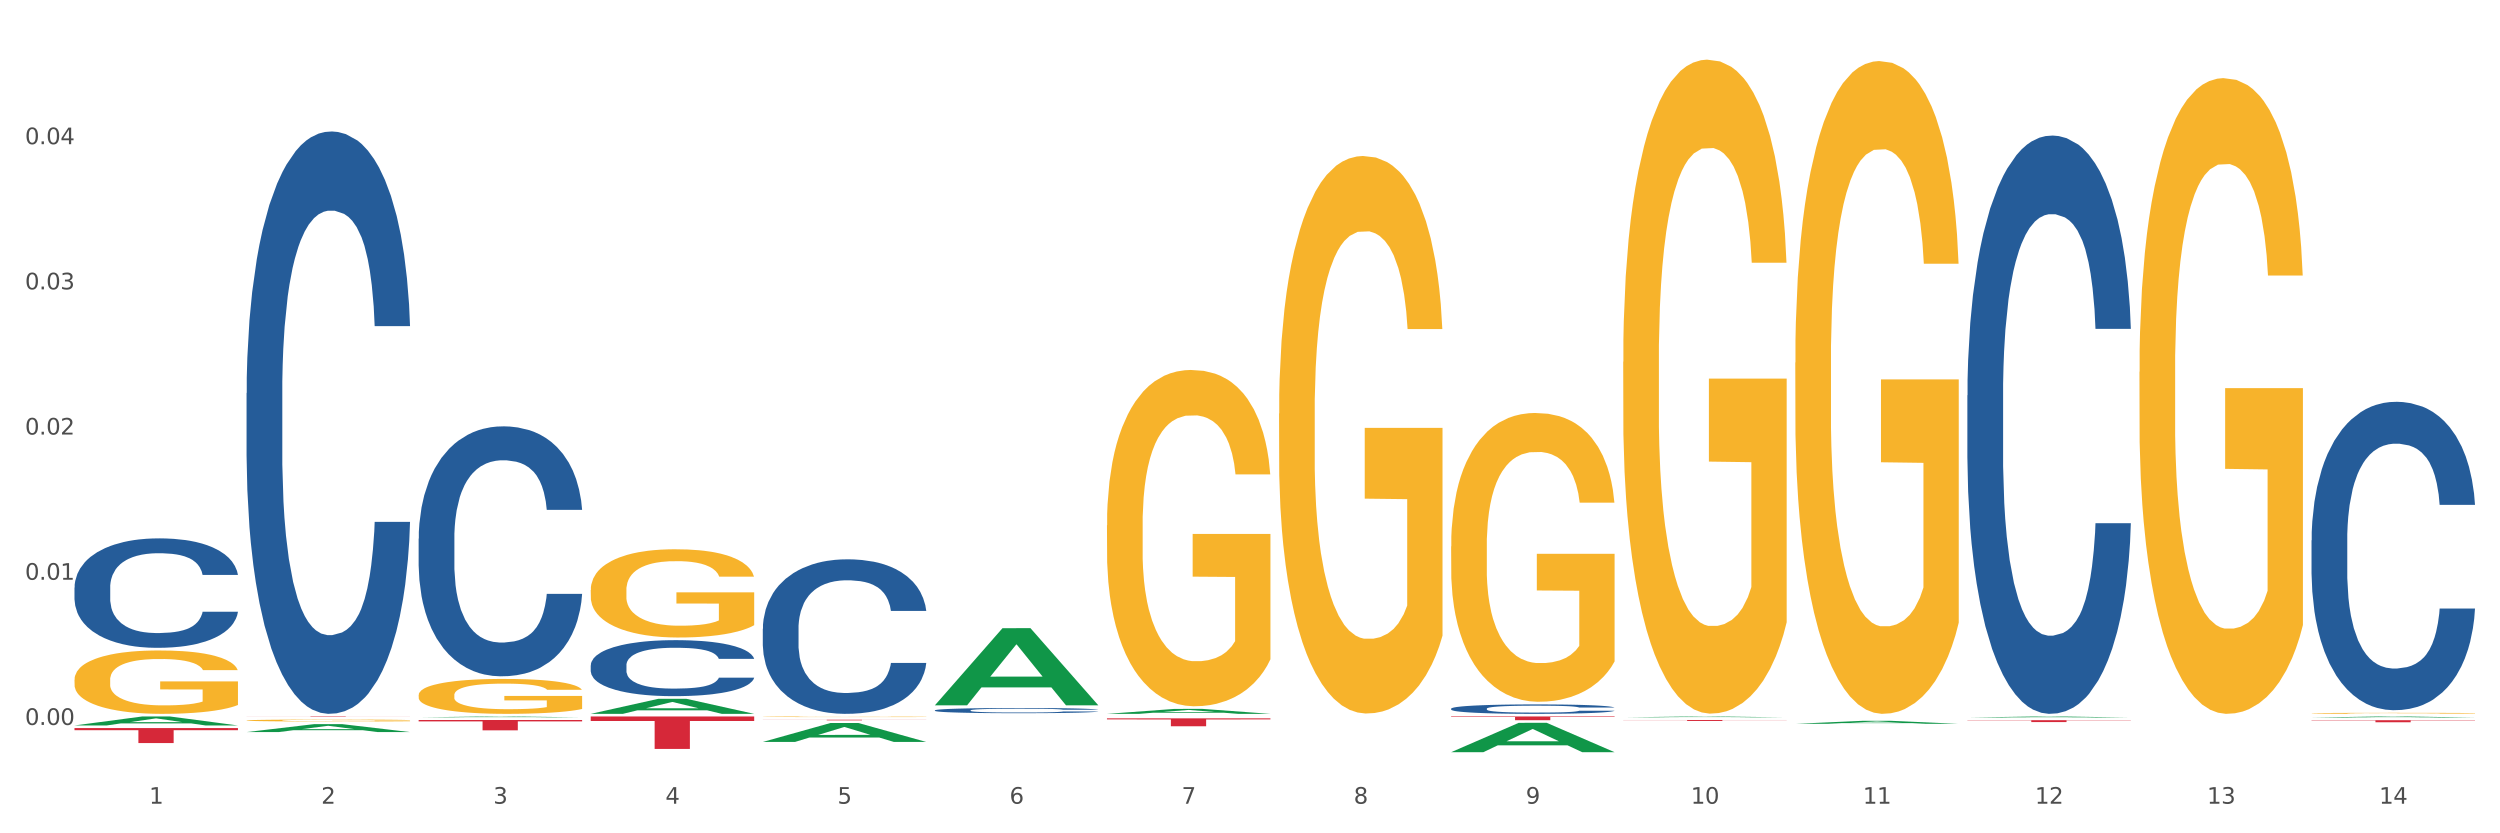
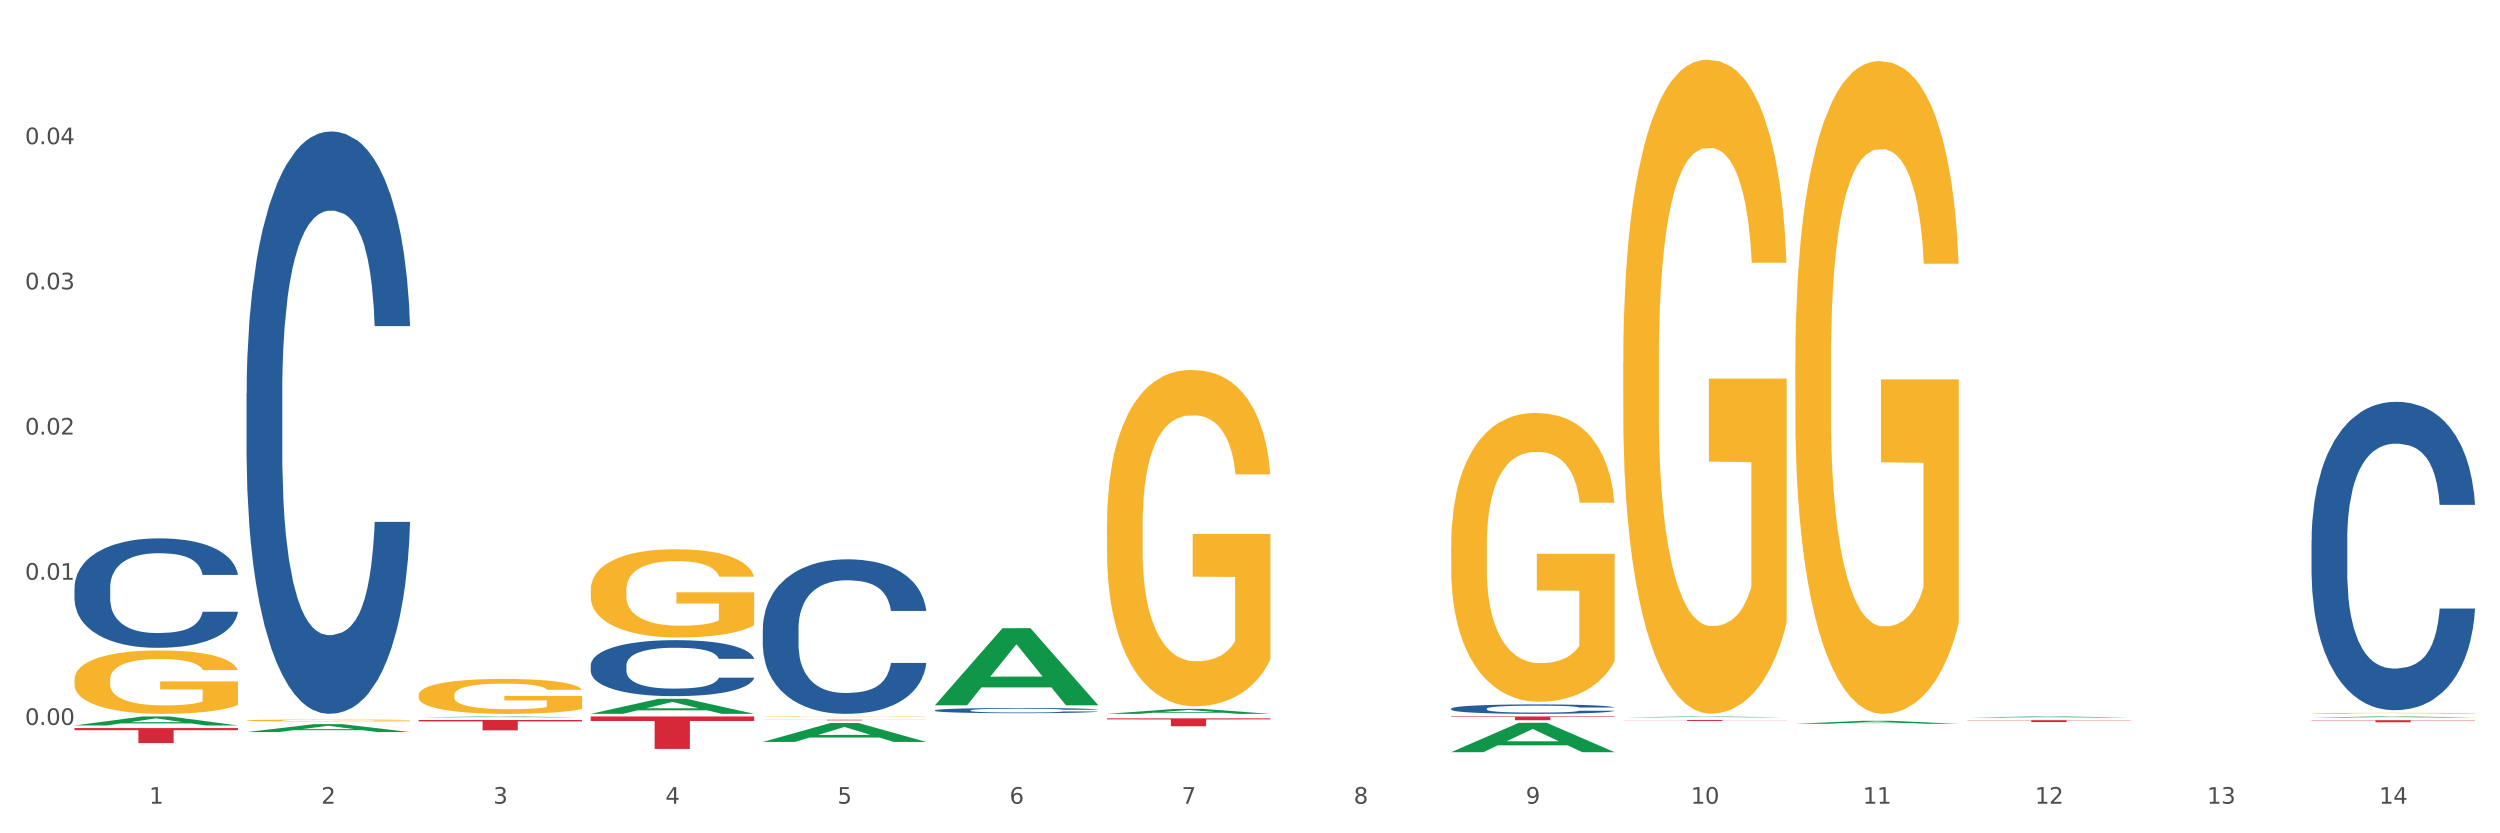
<svg xmlns="http://www.w3.org/2000/svg" xmlns:xlink="http://www.w3.org/1999/xlink" width="1080pt" height="360pt" viewBox="0 0 1080 360" version="1.1">
  <rect x="0" y="0" width="1080" height="360" fill="#333333" stroke="none" />
  <defs>
    <style type="text/css">*{stroke-linejoin: round; stroke-linecap: butt}</style>
  </defs>
  <g id="figure_1">
    <g id="patch_1">
      <path d="M 0 360  L 1080 360  L 1080 0  L 0 0  z " style="fill: #ffffff; stroke: #ffffff; stroke-linejoin: miter" />
    </g>
    <g id="axes_1">
      <g id="matplotlib.axis_1">
        <g id="xtick_1">
          <g id="text_1">
            <g style="fill: #4d4d4d" transform="translate(64.432 347.204) scale(0.096 -0.096)">
              <defs>
                <path id="DejaVuSans-31" d="M 794 531  L 1825 531  L 1825 4091  L 703 3866  L 703 4441  L 1819 4666  L 2450 4666  L 2450 531  L 3481 531  L 3481 0  L 794 0  L 794 531  z " transform="scale(0.016)" />
              </defs>
              <use xlink:href="#DejaVuSans-31" />
            </g>
          </g>
        </g>
        <g id="xtick_2">
          <g id="text_2">
            <g style="fill: #4d4d4d" transform="translate(138.771 347.204) scale(0.096 -0.096)">
              <defs>
                <path id="DejaVuSans-32" d="M 1228 531  L 3431 531  L 3431 0  L 469 0  L 469 531  Q 828 903 1448 1529  Q 2069 2156 2228 2338  Q 2531 2678 2651 2914  Q 2772 3150 2772 3378  Q 2772 3750 2511 3984  Q 2250 4219 1831 4219  Q 1534 4219 1204 4116  Q 875 4013 500 3803  L 500 4441  Q 881 4594 1212 4672  Q 1544 4750 1819 4750  Q 2544 4750 2975 4387  Q 3406 4025 3406 3419  Q 3406 3131 3298 2873  Q 3191 2616 2906 2266  Q 2828 2175 2409 1742  Q 1991 1309 1228 531  z " transform="scale(0.016)" />
              </defs>
              <use xlink:href="#DejaVuSans-32" />
            </g>
          </g>
        </g>
        <g id="xtick_3">
          <g id="text_3">
            <g style="fill: #4d4d4d" transform="translate(213.109 347.204) scale(0.096 -0.096)">
              <defs>
                <path id="DejaVuSans-33" d="M 2597 2516  Q 3050 2419 3304 2112  Q 3559 1806 3559 1356  Q 3559 666 3084 287  Q 2609 -91 1734 -91  Q 1441 -91 1130 -33  Q 819 25 488 141  L 488 750  Q 750 597 1062 519  Q 1375 441 1716 441  Q 2309 441 2620 675  Q 2931 909 2931 1356  Q 2931 1769 2642 2001  Q 2353 2234 1838 2234  L 1294 2234  L 1294 2753  L 1863 2753  Q 2328 2753 2575 2939  Q 2822 3125 2822 3475  Q 2822 3834 2567 4026  Q 2313 4219 1838 4219  Q 1578 4219 1281 4162  Q 984 4106 628 3988  L 628 4550  Q 988 4650 1302 4700  Q 1616 4750 1894 4750  Q 2613 4750 3031 4423  Q 3450 4097 3450 3541  Q 3450 3153 3228 2886  Q 3006 2619 2597 2516  z " transform="scale(0.016)" />
              </defs>
              <use xlink:href="#DejaVuSans-33" />
            </g>
          </g>
        </g>
        <g id="xtick_4">
          <g id="text_4">
            <g style="fill: #4d4d4d" transform="translate(287.448 347.204) scale(0.096 -0.096)">
              <defs>
                <path id="DejaVuSans-34" d="M 2419 4116  L 825 1625  L 2419 1625  L 2419 4116  z M 2253 4666  L 3047 4666  L 3047 1625  L 3713 1625  L 3713 1100  L 3047 1100  L 3047 0  L 2419 0  L 2419 1100  L 313 1100  L 313 1709  L 2253 4666  z " transform="scale(0.016)" />
              </defs>
              <use xlink:href="#DejaVuSans-34" />
            </g>
          </g>
        </g>
        <g id="xtick_5">
          <g id="text_5">
            <g style="fill: #4d4d4d" transform="translate(361.787 347.204) scale(0.096 -0.096)">
              <defs>
                <path id="DejaVuSans-35" d="M 691 4666  L 3169 4666  L 3169 4134  L 1269 4134  L 1269 2991  Q 1406 3038 1543 3061  Q 1681 3084 1819 3084  Q 2600 3084 3056 2656  Q 3513 2228 3513 1497  Q 3513 744 3044 326  Q 2575 -91 1722 -91  Q 1428 -91 1123 -41  Q 819 9 494 109  L 494 744  Q 775 591 1075 516  Q 1375 441 1709 441  Q 2250 441 2565 725  Q 2881 1009 2881 1497  Q 2881 1984 2565 2268  Q 2250 2553 1709 2553  Q 1456 2553 1204 2497  Q 953 2441 691 2322  L 691 4666  z " transform="scale(0.016)" />
              </defs>
              <use xlink:href="#DejaVuSans-35" />
            </g>
          </g>
        </g>
        <g id="xtick_6">
          <g id="text_6">
            <g style="fill: #4d4d4d" transform="translate(436.125 347.204) scale(0.096 -0.096)">
              <defs>
                <path id="DejaVuSans-36" d="M 2113 2584  Q 1688 2584 1439 2293  Q 1191 2003 1191 1497  Q 1191 994 1439 701  Q 1688 409 2113 409  Q 2538 409 2786 701  Q 3034 994 3034 1497  Q 3034 2003 2786 2293  Q 2538 2584 2113 2584  z M 3366 4563  L 3366 3988  Q 3128 4100 2886 4159  Q 2644 4219 2406 4219  Q 1781 4219 1451 3797  Q 1122 3375 1075 2522  Q 1259 2794 1537 2939  Q 1816 3084 2150 3084  Q 2853 3084 3261 2657  Q 3669 2231 3669 1497  Q 3669 778 3244 343  Q 2819 -91 2113 -91  Q 1303 -91 875 529  Q 447 1150 447 2328  Q 447 3434 972 4092  Q 1497 4750 2381 4750  Q 2619 4750 2861 4703  Q 3103 4656 3366 4563  z " transform="scale(0.016)" />
              </defs>
              <use xlink:href="#DejaVuSans-36" />
            </g>
          </g>
        </g>
        <g id="xtick_7">
          <g id="text_7">
            <g style="fill: #4d4d4d" transform="translate(510.464 347.204) scale(0.096 -0.096)">
              <defs>
                <path id="DejaVuSans-37" d="M 525 4666  L 3525 4666  L 3525 4397  L 1831 0  L 1172 0  L 2766 4134  L 525 4134  L 525 4666  z " transform="scale(0.016)" />
              </defs>
              <use xlink:href="#DejaVuSans-37" />
            </g>
          </g>
        </g>
        <g id="xtick_8">
          <g id="text_8">
            <g style="fill: #4d4d4d" transform="translate(584.803 347.204) scale(0.096 -0.096)">
              <defs>
                <path id="DejaVuSans-38" d="M 2034 2216  Q 1584 2216 1326 1975  Q 1069 1734 1069 1313  Q 1069 891 1326 650  Q 1584 409 2034 409  Q 2484 409 2743 651  Q 3003 894 3003 1313  Q 3003 1734 2745 1975  Q 2488 2216 2034 2216  z M 1403 2484  Q 997 2584 770 2862  Q 544 3141 544 3541  Q 544 4100 942 4425  Q 1341 4750 2034 4750  Q 2731 4750 3128 4425  Q 3525 4100 3525 3541  Q 3525 3141 3298 2862  Q 3072 2584 2669 2484  Q 3125 2378 3379 2068  Q 3634 1759 3634 1313  Q 3634 634 3220 271  Q 2806 -91 2034 -91  Q 1263 -91 848 271  Q 434 634 434 1313  Q 434 1759 690 2068  Q 947 2378 1403 2484  z M 1172 3481  Q 1172 3119 1398 2916  Q 1625 2713 2034 2713  Q 2441 2713 2670 2916  Q 2900 3119 2900 3481  Q 2900 3844 2670 4047  Q 2441 4250 2034 4250  Q 1625 4250 1398 4047  Q 1172 3844 1172 3481  z " transform="scale(0.016)" />
              </defs>
              <use xlink:href="#DejaVuSans-38" />
            </g>
          </g>
        </g>
        <g id="xtick_9">
          <g id="text_9">
            <g style="fill: #4d4d4d" transform="translate(659.142 347.204) scale(0.096 -0.096)">
              <defs>
                <path id="DejaVuSans-39" d="M 703 97  L 703 672  Q 941 559 1184 500  Q 1428 441 1663 441  Q 2288 441 2617 861  Q 2947 1281 2994 2138  Q 2813 1869 2534 1725  Q 2256 1581 1919 1581  Q 1219 1581 811 2004  Q 403 2428 403 3163  Q 403 3881 828 4315  Q 1253 4750 1959 4750  Q 2769 4750 3195 4129  Q 3622 3509 3622 2328  Q 3622 1225 3098 567  Q 2575 -91 1691 -91  Q 1453 -91 1209 -44  Q 966 3 703 97  z M 1959 2075  Q 2384 2075 2632 2365  Q 2881 2656 2881 3163  Q 2881 3666 2632 3958  Q 2384 4250 1959 4250  Q 1534 4250 1286 3958  Q 1038 3666 1038 3163  Q 1038 2656 1286 2365  Q 1534 2075 1959 2075  z " transform="scale(0.016)" />
              </defs>
              <use xlink:href="#DejaVuSans-39" />
            </g>
          </g>
        </g>
        <g id="xtick_10">
          <g id="text_10">
            <g style="fill: #4d4d4d" transform="translate(730.426 347.204) scale(0.096 -0.096)">
              <defs>
                <path id="DejaVuSans-30" d="M 2034 4250  Q 1547 4250 1301 3770  Q 1056 3291 1056 2328  Q 1056 1369 1301 889  Q 1547 409 2034 409  Q 2525 409 2770 889  Q 3016 1369 3016 2328  Q 3016 3291 2770 3770  Q 2525 4250 2034 4250  z M 2034 4750  Q 2819 4750 3233 4129  Q 3647 3509 3647 2328  Q 3647 1150 3233 529  Q 2819 -91 2034 -91  Q 1250 -91 836 529  Q 422 1150 422 2328  Q 422 3509 836 4129  Q 1250 4750 2034 4750  z " transform="scale(0.016)" />
              </defs>
              <use xlink:href="#DejaVuSans-31" />
              <use xlink:href="#DejaVuSans-30" transform="translate(63.623 0)" />
            </g>
          </g>
        </g>
        <g id="xtick_11">
          <g id="text_11">
            <g style="fill: #4d4d4d" transform="translate(804.765 347.204) scale(0.096 -0.096)">
              <use xlink:href="#DejaVuSans-31" />
              <use xlink:href="#DejaVuSans-31" transform="translate(63.623 0)" />
            </g>
          </g>
        </g>
        <g id="xtick_12">
          <g id="text_12">
            <g style="fill: #4d4d4d" transform="translate(879.104 347.204) scale(0.096 -0.096)">
              <use xlink:href="#DejaVuSans-31" />
              <use xlink:href="#DejaVuSans-32" transform="translate(63.623 0)" />
            </g>
          </g>
        </g>
        <g id="xtick_13">
          <g id="text_13">
            <g style="fill: #4d4d4d" transform="translate(953.442 347.204) scale(0.096 -0.096)">
              <use xlink:href="#DejaVuSans-31" />
              <use xlink:href="#DejaVuSans-33" transform="translate(63.623 0)" />
            </g>
          </g>
        </g>
        <g id="xtick_14">
          <g id="text_14">
            <g style="fill: #4d4d4d" transform="translate(1027.781 347.204) scale(0.096 -0.096)">
              <use xlink:href="#DejaVuSans-31" />
              <use xlink:href="#DejaVuSans-34" transform="translate(63.623 0)" />
            </g>
          </g>
        </g>
        <g id="xtick_15" />
        <g id="xtick_16" />
        <g id="xtick_17" />
        <g id="xtick_18" />
        <g id="xtick_19" />
        <g id="xtick_20" />
        <g id="xtick_21" />
        <g id="xtick_22" />
        <g id="xtick_23" />
        <g id="xtick_24" />
        <g id="xtick_25" />
        <g id="xtick_26" />
        <g id="xtick_27" />
      </g>
      <g id="matplotlib.axis_2">
        <g id="ytick_1">
          <g id="text_15">
            <g style="fill: #4d4d4d" transform="translate(10.8 313.168) scale(0.096 -0.096)">
              <defs>
                <path id="DejaVuSans-2e" d="M 684 794  L 1344 794  L 1344 0  L 684 0  L 684 794  z " transform="scale(0.016)" />
              </defs>
              <use xlink:href="#DejaVuSans-30" />
              <use xlink:href="#DejaVuSans-2e" transform="translate(63.623 0)" />
              <use xlink:href="#DejaVuSans-30" transform="translate(95.41 0)" />
              <use xlink:href="#DejaVuSans-30" transform="translate(159.033 0)" />
            </g>
          </g>
        </g>
        <g id="ytick_2">
          <g id="text_16">
            <g style="fill: #4d4d4d" transform="translate(10.8 250.449) scale(0.096 -0.096)">
              <use xlink:href="#DejaVuSans-30" />
              <use xlink:href="#DejaVuSans-2e" transform="translate(63.623 0)" />
              <use xlink:href="#DejaVuSans-30" transform="translate(95.41 0)" />
              <use xlink:href="#DejaVuSans-31" transform="translate(159.033 0)" />
            </g>
          </g>
        </g>
        <g id="ytick_3">
          <g id="text_17">
            <g style="fill: #4d4d4d" transform="translate(10.8 187.73) scale(0.096 -0.096)">
              <use xlink:href="#DejaVuSans-30" />
              <use xlink:href="#DejaVuSans-2e" transform="translate(63.623 0)" />
              <use xlink:href="#DejaVuSans-30" transform="translate(95.41 0)" />
              <use xlink:href="#DejaVuSans-32" transform="translate(159.033 0)" />
            </g>
          </g>
        </g>
        <g id="ytick_4">
          <g id="text_18">
            <g style="fill: #4d4d4d" transform="translate(10.8 125.011) scale(0.096 -0.096)">
              <use xlink:href="#DejaVuSans-30" />
              <use xlink:href="#DejaVuSans-2e" transform="translate(63.623 0)" />
              <use xlink:href="#DejaVuSans-30" transform="translate(95.41 0)" />
              <use xlink:href="#DejaVuSans-33" transform="translate(159.033 0)" />
            </g>
          </g>
        </g>
        <g id="ytick_5">
          <g id="text_19">
            <g style="fill: #4d4d4d" transform="translate(10.8 62.292) scale(0.096 -0.096)">
              <use xlink:href="#DejaVuSans-30" />
              <use xlink:href="#DejaVuSans-2e" transform="translate(63.623 0)" />
              <use xlink:href="#DejaVuSans-30" transform="translate(95.41 0)" />
              <use xlink:href="#DejaVuSans-34" transform="translate(159.033 0)" />
            </g>
          </g>
        </g>
        <g id="ytick_6" />
        <g id="ytick_7" />
        <g id="ytick_8" />
        <g id="ytick_9" />
        <g id="ytick_10" />
      </g>
      <g id="PolyCollection_1">
        <path d="M 32.175 313.391  L 32.248 313.388  L 61.37 309.525  L 73.456 309.521  L 102.797 313.399  L 88.818 313.399  L 82.484 312.496  L 52.415 312.496  L 52.197 312.51  L 46.081 313.399  L 32.175 313.399  L 32.175 313.391  L 56.201 311.957  L 78.698 311.953  L 67.559 310.348  L 67.413 310.34  L 67.267 310.351  L 56.128 311.953  L 56.201 311.957  L 32.175 313.391  z " clip-path="url(#pfb872796e9)" style="fill: #109648" />
        <path d="M 701.223 311.036  L 771.845 311.036  L 771.845 311.095  L 744.065 311.095  L 744.065 311.457  L 728.836 311.457  L 728.836 311.095  L 701.223 311.095  L 701.223 311.037  L 701.223 311.036  z " clip-path="url(#pfb872796e9)" style="fill: #d62839" />
        <path d="M 626.885 309.521  L 697.506 309.521  L 697.506 309.743  L 669.726 309.745  L 669.726 311.119  L 654.497 311.119  L 654.497 309.745  L 626.885 309.743  L 626.885 309.523  L 626.885 309.521  z " clip-path="url(#pfb872796e9)" style="fill: #d62839" />
        <path d="M 478.207 310.319  L 548.829 310.319  L 548.829 310.794  L 521.049 310.797  L 521.049 313.734  L 505.82 313.734  L 505.82 310.797  L 478.207 310.794  L 478.207 310.322  L 478.207 310.319  z " clip-path="url(#pfb872796e9)" style="fill: #d62839" />
        <path d="M 329.53 310.916  L 400.152 310.916  L 400.152 310.956  L 372.371 310.956  L 372.371 311.199  L 357.143 311.199  L 357.143 310.956  L 329.53 310.956  L 329.53 310.917  L 329.53 310.916  z " clip-path="url(#pfb872796e9)" style="fill: #d62839" />
        <path d="M 106.514 311.236  L 106.597 311.235  L 106.597 311.207  L 106.764 311.183  L 107.598 311.125  L 108.848 311.078  L 109.765 311.052  L 110.683 311.031  L 111.767 311.011  L 113.101 310.989  L 115.519 310.957  L 117.019 310.941  L 118.854 310.924  L 122.189 310.9  L 124.607 310.886  L 127.108 310.874  L 131.194 310.86  L 133.862 310.854  L 136.697 310.85  L 140.115 310.847  L 142.7 310.846  L 148.37 310.848  L 153.206 310.855  L 155.54 310.86  L 158.542 310.87  L 160.126 310.876  L 162.711 310.888  L 165.379 310.904  L 167.213 310.918  L 169.965 310.944  L 172.049 310.971  L 173.967 311.003  L 174.968 311.025  L 175.718 311.046  L 176.385 311.07  L 177.052 311.108  L 162.044 311.108  L 161.46 311.081  L 160.543 311.055  L 159.209 311.031  L 158.042 311.015  L 156.041 310.996  L 154.206 310.984  L 152.289 310.974  L 149.954 310.967  L 148.12 310.963  L 145.535 310.96  L 140.449 310.961  L 137.03 310.967  L 134.696 310.974  L 133.195 310.981  L 131.861 310.989  L 130.36 311  L 128.609 311.016  L 127.358 311.031  L 126.108 311.049  L 125.107 311.068  L 124.19 311.089  L 123.44 311.112  L 122.856 311.136  L 122.356 311.165  L 121.939 311.214  L 121.939 311.319  L 122.106 311.343  L 122.522 311.375  L 123.023 311.399  L 123.856 311.427  L 124.607 311.447  L 126.024 311.474  L 127.609 311.497  L 128.859 311.512  L 130.11 311.524  L 132.278 311.541  L 134.696 311.555  L 136.78 311.564  L 139.615 311.571  L 141.533 311.574  L 143.2 311.576  L 147.286 311.576  L 150.204 311.574  L 153.456 311.568  L 155.957 311.561  L 158.042 311.553  L 160.376 311.539  L 161.877 311.526  L 161.877 311.365  L 143.534 311.364  L 143.534 311.257  L 177.135 311.257  L 177.135 311.571  L 175.718 311.588  L 174.134 311.602  L 172.466 311.615  L 169.965 311.631  L 166.963 311.647  L 164.295 311.658  L 161.46 311.667  L 158.125 311.675  L 153.789 311.683  L 151.121 311.686  L 147.786 311.688  L 143.867 311.689  L 140.449 311.688  L 137.114 311.684  L 133.612 311.677  L 130.193 311.667  L 127.609 311.657  L 125.024 311.645  L 122.272 311.628  L 120.104 311.613  L 118.437 311.599  L 116.603 311.581  L 114.601 311.558  L 113.101 311.537  L 111.767 311.516  L 110.349 311.488  L 109.349 311.464  L 108.348 311.434  L 107.764 311.412  L 107.097 311.377  L 106.597 311.329  L 106.514 311.236  z " clip-path="url(#pfb872796e9)" style="fill: #f7b32b" />
        <path d="M 180.852 311.033  L 251.474 311.033  L 251.474 311.653  L 223.694 311.657  L 223.694 315.494  L 208.465 315.494  L 208.465 311.657  L 180.852 311.653  L 180.852 311.037  L 180.852 311.033  z " clip-path="url(#pfb872796e9)" style="fill: #d62839" />
-         <path d="M 106.514 309.521  L 177.135 309.521  L 177.135 309.548  L 149.355 309.548  L 149.355 309.711  L 134.126 309.711  L 134.126 309.548  L 106.514 309.548  L 106.514 309.521  L 106.514 309.521  z " clip-path="url(#pfb872796e9)" style="fill: #d62839" />
        <path d="M 32.175 314.534  L 102.797 314.534  L 102.797 315.432  L 75.017 315.438  L 75.017 321  L 59.788 321  L 59.788 315.438  L 32.175 315.432  L 32.175 314.54  L 32.175 314.534  z " clip-path="url(#pfb872796e9)" style="fill: #d62839" />
        <path d="M 32.175 253.821  L 32.258 253.778  L 32.258 252.569  L 32.509 250.927  L 33.427 247.904  L 34.596 245.615  L 36.599 242.938  L 37.684 241.815  L 39.104 240.562  L 42.025 238.532  L 45.364 236.805  L 47.702 235.855  L 49.455 235.25  L 53.378 234.17  L 55.632 233.695  L 57.969 233.307  L 59.973 233.047  L 63.312 232.745  L 65.983 232.616  L 69.072 232.572  L 71.66 232.616  L 75.082 232.788  L 80.091 233.307  L 82.011 233.609  L 84.599 234.127  L 87.27 234.818  L 89.44 235.509  L 91.945 236.503  L 94.533 237.798  L 97.037 239.439  L 98.79 240.951  L 100.209 242.549  L 101.461 244.492  L 102.379 246.609  L 102.797 248.379  L 87.52 248.379  L 87.103 246.781  L 86.268 245.054  L 85.434 243.888  L 84.515 242.938  L 83.096 241.858  L 81.844 241.167  L 79.757 240.346  L 77.837 239.828  L 76.251 239.526  L 74.331 239.267  L 70.241 239.007  L 67.319 239.007  L 65.482 239.094  L 63.229 239.31  L 61.309 239.612  L 59.055 240.13  L 57.302 240.692  L 55.549 241.426  L 54.547 241.944  L 53.044 242.894  L 52.043 243.672  L 50.707 245.011  L 49.956 245.961  L 48.62 248.423  L 48.036 250.236  L 47.785 251.489  L 47.618 252.871  L 47.618 259.608  L 48.119 262.632  L 48.537 263.927  L 49.204 265.396  L 50.457 267.296  L 52.293 269.153  L 54.213 270.492  L 55.799 271.312  L 57.302 271.917  L 58.804 272.392  L 60.641 272.824  L 62.143 273.083  L 64.397 273.342  L 67.069 273.472  L 69.155 273.472  L 73.413 273.256  L 75.333 273.04  L 77.169 272.738  L 79.173 272.263  L 80.759 271.744  L 81.677 271.356  L 83.18 270.535  L 84.348 269.671  L 85.35 268.678  L 86.018 267.814  L 86.769 266.518  L 87.353 265.05  L 87.52 264.273  L 102.797 264.273  L 102.463 265.827  L 101.879 267.339  L 100.71 269.369  L 99.792 270.535  L 98.372 271.96  L 96.87 273.17  L 94.783 274.508  L 92.863 275.502  L 90.86 276.365  L 88.689 277.143  L 84.766 278.223  L 83.347 278.525  L 80.341 279.043  L 78.004 279.345  L 74.581 279.648  L 71.075 279.821  L 67.402 279.864  L 64.147 279.777  L 60.557 279.518  L 58.303 279.259  L 55.799 278.87  L 52.877 278.266  L 50.123 277.532  L 47.535 276.668  L 45.114 275.674  L 42.86 274.552  L 39.938 272.694  L 37.768 270.881  L 36.182 269.196  L 35.097 267.771  L 34.011 265.957  L 33.427 264.705  L 32.509 261.681  L 32.175 258.874  L 32.175 253.821  z " clip-path="url(#pfb872796e9)" style="fill: #255c99" />
        <path d="M 106.514 169.836  L 106.597 169.606  L 106.597 163.173  L 106.848 154.441  L 107.766 138.358  L 108.935 126.18  L 110.938 111.934  L 112.023 105.96  L 113.442 99.297  L 116.364 88.498  L 119.703 79.307  L 122.04 74.252  L 123.794 71.035  L 127.717 65.291  L 129.971 62.764  L 132.308 60.696  L 134.312 59.317  L 137.651 57.709  L 140.322 57.02  L 143.411 56.79  L 145.998 57.02  L 149.421 57.939  L 154.43 60.696  L 156.35 62.304  L 158.937 65.061  L 161.609 68.738  L 163.779 72.414  L 166.283 77.699  L 168.871 84.592  L 171.376 93.323  L 173.129 101.365  L 174.548 109.866  L 175.8 120.206  L 176.718 131.464  L 177.135 140.885  L 161.859 140.885  L 161.442 132.384  L 160.607 123.193  L 159.772 116.989  L 158.854 111.934  L 157.435 106.19  L 156.183 102.514  L 154.096 98.148  L 152.176 95.391  L 150.59 93.782  L 148.67 92.404  L 144.579 91.025  L 141.658 91.025  L 139.821 91.485  L 137.567 92.634  L 135.647 94.242  L 133.393 96.999  L 131.64 99.986  L 129.887 103.892  L 128.886 106.649  L 127.383 111.704  L 126.381 115.84  L 125.046 122.963  L 124.294 128.018  L 122.959 141.115  L 122.374 150.765  L 122.124 157.428  L 121.957 164.781  L 121.957 200.625  L 122.458 216.709  L 122.875 223.602  L 123.543 231.414  L 124.795 241.524  L 126.632 251.404  L 128.552 258.526  L 130.138 262.892  L 131.64 266.109  L 133.143 268.636  L 134.979 270.934  L 136.482 272.312  L 138.736 273.691  L 141.407 274.38  L 143.494 274.38  L 147.751 273.232  L 149.671 272.083  L 151.508 270.474  L 153.511 267.947  L 155.097 265.19  L 156.016 263.122  L 157.518 258.756  L 158.687 254.161  L 159.689 248.876  L 160.357 244.281  L 161.108 237.388  L 161.692 229.576  L 161.859 225.44  L 177.135 225.44  L 176.802 233.711  L 176.217 241.753  L 175.049 252.552  L 174.13 258.756  L 172.711 266.339  L 171.209 272.772  L 169.122 279.895  L 167.202 285.18  L 165.198 289.775  L 163.028 293.911  L 159.104 299.655  L 157.685 301.263  L 154.68 304.021  L 152.343 305.629  L 148.92 307.237  L 145.414 308.156  L 141.741 308.386  L 138.486 307.927  L 134.896 306.548  L 132.642 305.169  L 130.138 303.101  L 127.216 299.885  L 124.461 295.979  L 121.874 291.383  L 119.453 286.099  L 117.199 280.125  L 114.277 270.245  L 112.107 260.594  L 110.521 251.633  L 109.435 244.051  L 108.35 234.401  L 107.766 227.737  L 106.848 211.654  L 106.514 196.719  L 106.514 169.836  z " clip-path="url(#pfb872796e9)" style="fill: #255c99" />
-         <path d="M 180.852 232.699  L 180.936 232.6  L 180.936 229.839  L 181.186 226.091  L 182.105 219.188  L 183.273 213.961  L 185.277 207.847  L 186.362 205.283  L 187.781 202.423  L 190.703 197.788  L 194.042 193.843  L 196.379 191.673  L 198.132 190.293  L 202.056 187.827  L 204.31 186.742  L 206.647 185.855  L 208.65 185.263  L 211.989 184.573  L 214.661 184.277  L 217.749 184.178  L 220.337 184.277  L 223.76 184.671  L 228.768 185.855  L 230.688 186.545  L 233.276 187.728  L 235.947 189.306  L 238.118 190.884  L 240.622 193.152  L 243.21 196.111  L 245.714 199.859  L 247.467 203.31  L 248.886 206.959  L 250.139 211.397  L 251.057 216.229  L 251.474 220.273  L 236.198 220.273  L 235.78 216.624  L 234.946 212.679  L 234.111 210.016  L 233.193 207.847  L 231.774 205.381  L 230.521 203.803  L 228.434 201.93  L 226.514 200.746  L 224.928 200.056  L 223.008 199.464  L 218.918 198.872  L 215.996 198.872  L 214.16 199.07  L 211.906 199.563  L 209.986 200.253  L 207.732 201.436  L 205.979 202.719  L 204.226 204.395  L 203.224 205.578  L 201.722 207.748  L 200.72 209.523  L 199.384 212.58  L 198.633 214.75  L 197.297 220.371  L 196.713 224.513  L 196.463 227.373  L 196.296 230.529  L 196.296 245.914  L 196.797 252.817  L 197.214 255.775  L 197.882 259.128  L 199.134 263.468  L 200.97 267.708  L 202.89 270.765  L 204.476 272.639  L 205.979 274.02  L 207.482 275.105  L 209.318 276.091  L 210.821 276.683  L 213.075 277.274  L 215.746 277.57  L 217.833 277.57  L 222.09 277.077  L 224.01 276.584  L 225.847 275.894  L 227.85 274.809  L 229.436 273.625  L 230.354 272.738  L 231.857 270.864  L 233.026 268.892  L 234.027 266.623  L 234.695 264.651  L 235.447 261.693  L 236.031 258.339  L 236.198 256.564  L 251.474 256.564  L 251.14 260.115  L 250.556 263.566  L 249.387 268.201  L 248.469 270.864  L 247.05 274.118  L 245.547 276.88  L 243.46 279.937  L 241.54 282.205  L 239.537 284.178  L 237.367 285.953  L 233.443 288.418  L 232.024 289.109  L 229.019 290.292  L 226.681 290.982  L 223.259 291.673  L 219.753 292.067  L 216.08 292.166  L 212.824 291.968  L 209.235 291.377  L 206.981 290.785  L 204.476 289.897  L 201.555 288.517  L 198.8 286.84  L 196.212 284.868  L 193.791 282.6  L 191.538 280.036  L 188.616 275.795  L 186.445 271.653  L 184.859 267.807  L 183.774 264.552  L 182.689 260.41  L 182.105 257.551  L 181.186 250.647  L 180.852 244.237  L 180.852 232.699  z " clip-path="url(#pfb872796e9)" style="fill: #255c99" />
        <path d="M 255.191 287.417  L 255.275 287.395  L 255.275 286.776  L 255.525 285.936  L 256.443 284.389  L 257.612 283.218  L 259.615 281.848  L 260.701 281.273  L 262.12 280.633  L 265.041 279.594  L 268.381 278.71  L 270.718 278.224  L 272.471 277.914  L 276.394 277.362  L 278.648 277.119  L 280.986 276.92  L 282.989 276.787  L 286.328 276.633  L 288.999 276.566  L 292.088 276.544  L 294.676 276.566  L 298.098 276.655  L 303.107 276.92  L 305.027 277.075  L 307.615 277.34  L 310.286 277.693  L 312.457 278.047  L 314.961 278.555  L 317.549 279.218  L 320.053 280.058  L 321.806 280.831  L 323.225 281.649  L 324.477 282.643  L 325.396 283.726  L 325.813 284.632  L 310.537 284.632  L 310.119 283.815  L 309.284 282.931  L 308.45 282.334  L 307.531 281.848  L 306.112 281.295  L 304.86 280.942  L 302.773 280.522  L 300.853 280.257  L 299.267 280.102  L 297.347 279.97  L 293.257 279.837  L 290.335 279.837  L 288.499 279.881  L 286.245 279.992  L 284.325 280.146  L 282.071 280.412  L 280.318 280.699  L 278.565 281.075  L 277.563 281.34  L 276.06 281.826  L 275.059 282.224  L 273.723 282.909  L 272.972 283.395  L 271.636 284.654  L 271.052 285.583  L 270.801 286.223  L 270.634 286.931  L 270.634 290.378  L 271.135 291.925  L 271.553 292.588  L 272.22 293.339  L 273.473 294.311  L 275.309 295.262  L 277.229 295.947  L 278.815 296.367  L 280.318 296.676  L 281.82 296.919  L 283.657 297.14  L 285.159 297.273  L 287.413 297.405  L 290.085 297.471  L 292.172 297.471  L 296.429 297.361  L 298.349 297.25  L 300.185 297.096  L 302.189 296.853  L 303.775 296.588  L 304.693 296.389  L 306.196 295.969  L 307.364 295.527  L 308.366 295.019  L 309.034 294.577  L 309.785 293.914  L 310.37 293.162  L 310.537 292.765  L 325.813 292.765  L 325.479 293.56  L 324.895 294.333  L 323.726 295.372  L 322.808 295.969  L 321.389 296.698  L 319.886 297.317  L 317.799 298.002  L 315.879 298.51  L 313.876 298.952  L 311.705 299.35  L 307.782 299.902  L 306.363 300.057  L 303.358 300.322  L 301.02 300.477  L 297.598 300.632  L 294.092 300.72  L 290.419 300.742  L 287.163 300.698  L 283.573 300.565  L 281.32 300.433  L 278.815 300.234  L 275.893 299.924  L 273.139 299.549  L 270.551 299.107  L 268.13 298.598  L 265.876 298.024  L 262.955 297.074  L 260.784 296.146  L 259.198 295.284  L 258.113 294.554  L 257.028 293.626  L 256.443 292.985  L 255.525 291.439  L 255.191 290.002  L 255.191 287.417  z " clip-path="url(#pfb872796e9)" style="fill: #255c99" />
        <path d="M 329.53 271.619  L 329.613 271.559  L 329.613 269.851  L 329.864 267.534  L 330.782 263.266  L 331.951 260.035  L 333.954 256.254  L 335.039 254.669  L 336.458 252.901  L 339.38 250.035  L 342.719 247.596  L 345.057 246.255  L 346.81 245.401  L 350.733 243.877  L 352.987 243.206  L 355.324 242.657  L 357.328 242.292  L 360.667 241.865  L 363.338 241.682  L 366.427 241.621  L 369.015 241.682  L 372.437 241.926  L 377.446 242.657  L 379.366 243.084  L 381.954 243.816  L 384.625 244.791  L 386.795 245.767  L 389.3 247.169  L 391.887 248.999  L 394.392 251.315  L 396.145 253.45  L 397.564 255.706  L 398.816 258.449  L 399.734 261.437  L 400.152 263.937  L 384.875 263.937  L 384.458 261.681  L 383.623 259.242  L 382.788 257.596  L 381.87 256.254  L 380.451 254.73  L 379.199 253.754  L 377.112 252.596  L 375.192 251.864  L 373.606 251.437  L 371.686 251.072  L 367.595 250.706  L 364.674 250.706  L 362.837 250.828  L 360.583 251.133  L 358.663 251.559  L 356.41 252.291  L 354.656 253.084  L 352.903 254.12  L 351.902 254.852  L 350.399 256.193  L 349.397 257.291  L 348.062 259.181  L 347.31 260.522  L 345.975 263.998  L 345.391 266.559  L 345.14 268.327  L 344.973 270.278  L 344.973 279.79  L 345.474 284.058  L 345.891 285.887  L 346.559 287.96  L 347.811 290.643  L 349.648 293.265  L 351.568 295.155  L 353.154 296.313  L 354.656 297.167  L 356.159 297.838  L 357.996 298.448  L 359.498 298.813  L 361.752 299.179  L 364.423 299.362  L 366.51 299.362  L 370.768 299.057  L 372.688 298.752  L 374.524 298.326  L 376.528 297.655  L 378.114 296.923  L 379.032 296.374  L 380.534 295.216  L 381.703 293.997  L 382.705 292.594  L 383.373 291.375  L 384.124 289.546  L 384.708 287.472  L 384.875 286.375  L 400.152 286.375  L 399.818 288.57  L 399.233 290.704  L 398.065 293.57  L 397.146 295.216  L 395.727 297.228  L 394.225 298.935  L 392.138 300.825  L 390.218 302.228  L 388.214 303.447  L 386.044 304.545  L 382.121 306.069  L 380.701 306.496  L 377.696 307.228  L 375.359 307.654  L 371.936 308.081  L 368.43 308.325  L 364.757 308.386  L 361.502 308.264  L 357.912 307.898  L 355.658 307.533  L 353.154 306.984  L 350.232 306.13  L 347.477 305.094  L 344.89 303.874  L 342.469 302.472  L 340.215 300.886  L 337.293 298.265  L 335.123 295.704  L 333.537 293.326  L 332.452 291.314  L 331.366 288.753  L 330.782 286.985  L 329.864 282.717  L 329.53 278.753  L 329.53 271.619  z " clip-path="url(#pfb872796e9)" style="fill: #255c99" />
        <path d="M 403.869 306.863  L 403.952 306.861  L 403.952 306.803  L 404.202 306.725  L 405.121 306.581  L 406.289 306.472  L 408.293 306.344  L 409.378 306.29  L 410.797 306.231  L 413.719 306.134  L 417.058 306.052  L 419.395 306.006  L 421.148 305.978  L 425.072 305.926  L 427.326 305.903  L 429.663 305.885  L 431.666 305.873  L 435.006 305.858  L 437.677 305.852  L 440.766 305.85  L 443.353 305.852  L 446.776 305.86  L 451.785 305.885  L 453.704 305.899  L 456.292 305.924  L 458.964 305.957  L 461.134 305.99  L 463.638 306.037  L 466.226 306.099  L 468.73 306.177  L 470.483 306.249  L 471.903 306.325  L 473.155 306.418  L 474.073 306.519  L 474.49 306.603  L 459.214 306.603  L 458.797 306.527  L 457.962 306.445  L 457.127 306.389  L 456.209 306.344  L 454.79 306.292  L 453.538 306.26  L 451.451 306.22  L 449.531 306.196  L 447.945 306.181  L 446.025 306.169  L 441.934 306.157  L 439.012 306.157  L 437.176 306.161  L 434.922 306.171  L 433.002 306.185  L 430.748 306.21  L 428.995 306.237  L 427.242 306.272  L 426.24 306.297  L 424.738 306.342  L 423.736 306.379  L 422.401 306.443  L 421.649 306.488  L 420.314 306.605  L 419.729 306.692  L 419.479 306.752  L 419.312 306.817  L 419.312 307.139  L 419.813 307.283  L 420.23 307.344  L 420.898 307.414  L 422.15 307.505  L 423.987 307.593  L 425.907 307.657  L 427.493 307.696  L 428.995 307.725  L 430.498 307.748  L 432.334 307.768  L 433.837 307.781  L 436.091 307.793  L 438.762 307.799  L 440.849 307.799  L 445.106 307.789  L 447.026 307.779  L 448.863 307.764  L 450.866 307.742  L 452.452 307.717  L 453.371 307.698  L 454.873 307.659  L 456.042 307.618  L 457.044 307.571  L 457.711 307.53  L 458.463 307.468  L 459.047 307.398  L 459.214 307.361  L 474.49 307.361  L 474.156 307.435  L 473.572 307.507  L 472.403 307.604  L 471.485 307.659  L 470.066 307.727  L 468.563 307.785  L 466.477 307.849  L 464.557 307.896  L 462.553 307.937  L 460.383 307.974  L 456.459 308.026  L 455.04 308.04  L 452.035 308.065  L 449.698 308.079  L 446.275 308.094  L 442.769 308.102  L 439.096 308.104  L 435.84 308.1  L 432.251 308.087  L 429.997 308.075  L 427.493 308.057  L 424.571 308.028  L 421.816 307.993  L 419.228 307.952  L 416.808 307.904  L 414.554 307.851  L 411.632 307.762  L 409.462 307.676  L 407.875 307.596  L 406.79 307.528  L 405.705 307.441  L 405.121 307.381  L 404.202 307.237  L 403.869 307.104  L 403.869 306.863  z " clip-path="url(#pfb872796e9)" style="fill: #255c99" />
        <path d="M 626.885 306.137  L 626.968 306.133  L 626.968 306.029  L 627.219 305.887  L 628.137 305.626  L 629.306 305.428  L 631.309 305.197  L 632.394 305.1  L 633.813 304.992  L 636.735 304.816  L 640.074 304.667  L 642.411 304.585  L 644.164 304.533  L 648.088 304.439  L 650.342 304.398  L 652.679 304.365  L 654.683 304.342  L 658.022 304.316  L 660.693 304.305  L 663.782 304.301  L 666.369 304.305  L 669.792 304.32  L 674.801 304.365  L 676.721 304.391  L 679.308 304.436  L 681.98 304.495  L 684.15 304.555  L 686.654 304.641  L 689.242 304.753  L 691.747 304.895  L 693.5 305.025  L 694.919 305.163  L 696.171 305.331  L 697.089 305.514  L 697.506 305.667  L 682.23 305.667  L 681.813 305.529  L 680.978 305.379  L 680.143 305.279  L 679.225 305.197  L 677.806 305.103  L 676.554 305.044  L 674.467 304.973  L 672.547 304.928  L 670.961 304.902  L 669.041 304.88  L 664.95 304.857  L 662.029 304.857  L 660.192 304.865  L 657.938 304.883  L 656.018 304.909  L 653.764 304.954  L 652.011 305.003  L 650.258 305.066  L 649.257 305.111  L 647.754 305.193  L 646.752 305.26  L 645.417 305.376  L 644.665 305.458  L 643.33 305.67  L 642.745 305.827  L 642.495 305.935  L 642.328 306.055  L 642.328 306.637  L 642.829 306.898  L 643.246 307.01  L 643.914 307.136  L 645.166 307.301  L 647.003 307.461  L 648.923 307.577  L 650.509 307.648  L 652.011 307.7  L 653.514 307.741  L 655.35 307.778  L 656.853 307.8  L 659.107 307.823  L 661.778 307.834  L 663.865 307.834  L 668.122 307.815  L 670.042 307.797  L 671.879 307.771  L 673.882 307.73  L 675.468 307.685  L 676.387 307.651  L 677.889 307.58  L 679.058 307.506  L 680.06 307.42  L 680.728 307.345  L 681.479 307.233  L 682.063 307.107  L 682.23 307.039  L 697.506 307.039  L 697.173 307.174  L 696.588 307.304  L 695.42 307.48  L 694.501 307.58  L 693.082 307.703  L 691.58 307.808  L 689.493 307.924  L 687.573 308.009  L 685.569 308.084  L 683.399 308.151  L 679.475 308.244  L 678.056 308.27  L 675.051 308.315  L 672.714 308.341  L 669.291 308.367  L 665.785 308.382  L 662.112 308.386  L 658.856 308.379  L 655.267 308.356  L 653.013 308.334  L 650.509 308.3  L 647.587 308.248  L 644.832 308.185  L 642.244 308.11  L 639.824 308.024  L 637.57 307.927  L 634.648 307.767  L 632.478 307.61  L 630.892 307.465  L 629.806 307.342  L 628.721 307.185  L 628.137 307.077  L 627.219 306.816  L 626.885 306.573  L 626.885 306.137  z " clip-path="url(#pfb872796e9)" style="fill: #255c99" />
-         <path d="M 849.901 170.809  L 849.984 170.581  L 849.984 164.193  L 850.235 155.523  L 851.153 139.552  L 852.322 127.46  L 854.325 113.314  L 855.41 107.382  L 856.829 100.766  L 859.751 90.042  L 863.09 80.916  L 865.428 75.897  L 867.181 72.703  L 871.104 66.999  L 873.358 64.489  L 875.695 62.436  L 877.699 61.067  L 881.038 59.47  L 883.709 58.785  L 886.798 58.557  L 889.386 58.785  L 892.808 59.698  L 897.817 62.436  L 899.737 64.033  L 902.325 66.771  L 904.996 70.421  L 907.166 74.072  L 909.671 79.319  L 912.258 86.164  L 914.763 94.834  L 916.516 102.819  L 917.935 111.261  L 919.187 121.528  L 920.105 132.707  L 920.523 142.062  L 905.246 142.062  L 904.829 133.62  L 903.994 124.494  L 903.159 118.334  L 902.241 113.314  L 900.822 107.61  L 899.57 103.96  L 897.483 99.625  L 895.563 96.887  L 893.977 95.29  L 892.057 93.921  L 887.966 92.552  L 885.045 92.552  L 883.208 93.008  L 880.954 94.149  L 879.034 95.746  L 876.78 98.484  L 875.027 101.45  L 873.274 105.329  L 872.273 108.067  L 870.77 113.086  L 869.768 117.193  L 868.433 124.266  L 867.681 129.285  L 866.346 142.29  L 865.761 151.872  L 865.511 158.489  L 865.344 165.79  L 865.344 201.382  L 865.845 217.353  L 866.262 224.197  L 866.93 231.954  L 868.182 241.993  L 870.019 251.804  L 871.939 258.877  L 873.525 263.212  L 875.027 266.406  L 876.53 268.915  L 878.367 271.197  L 879.869 272.566  L 882.123 273.935  L 884.794 274.619  L 886.881 274.619  L 891.139 273.479  L 893.059 272.338  L 894.895 270.741  L 896.899 268.231  L 898.485 265.493  L 899.403 263.44  L 900.905 259.105  L 902.074 254.542  L 903.076 249.294  L 903.744 244.731  L 904.495 237.886  L 905.079 230.129  L 905.246 226.022  L 920.523 226.022  L 920.189 234.236  L 919.604 242.221  L 918.436 252.945  L 917.517 259.105  L 916.098 266.634  L 914.596 273.022  L 912.509 280.095  L 910.589 285.343  L 908.585 289.906  L 906.415 294.012  L 902.491 299.716  L 901.072 301.313  L 898.067 304.051  L 895.73 305.648  L 892.307 307.245  L 888.801 308.158  L 885.128 308.386  L 881.873 307.93  L 878.283 306.561  L 876.029 305.192  L 873.525 303.139  L 870.603 299.944  L 867.848 296.066  L 865.261 291.503  L 862.84 286.255  L 860.586 280.323  L 857.664 270.513  L 855.494 260.93  L 853.908 252.032  L 852.823 244.503  L 851.737 234.92  L 851.153 228.304  L 850.235 212.333  L 849.901 197.503  L 849.901 170.809  z " clip-path="url(#pfb872796e9)" style="fill: #255c99" />
        <path d="M 998.578 233.439  L 998.662 233.318  L 998.662 229.911  L 998.912 225.287  L 999.83 216.77  L 1000.999 210.321  L 1003.003 202.778  L 1004.088 199.614  L 1005.507 196.086  L 1008.429 190.367  L 1011.768 185.5  L 1014.105 182.823  L 1015.858 181.12  L 1019.781 178.078  L 1022.035 176.739  L 1024.373 175.644  L 1026.376 174.914  L 1029.715 174.063  L 1032.387 173.698  L 1035.475 173.576  L 1038.063 173.698  L 1041.486 174.184  L 1046.494 175.644  L 1048.414 176.496  L 1051.002 177.956  L 1053.673 179.903  L 1055.844 181.85  L 1058.348 184.648  L 1060.936 188.298  L 1063.44 192.922  L 1065.193 197.181  L 1066.612 201.683  L 1067.864 207.158  L 1068.783 213.12  L 1069.2 218.109  L 1053.924 218.109  L 1053.506 213.607  L 1052.671 208.74  L 1051.837 205.454  L 1050.918 202.778  L 1049.499 199.736  L 1048.247 197.789  L 1046.16 195.477  L 1044.24 194.017  L 1042.654 193.165  L 1040.734 192.435  L 1036.644 191.705  L 1033.722 191.705  L 1031.886 191.949  L 1029.632 192.557  L 1027.712 193.409  L 1025.458 194.869  L 1023.705 196.451  L 1021.952 198.519  L 1020.95 199.979  L 1019.448 202.656  L 1018.446 204.846  L 1017.11 208.618  L 1016.359 211.295  L 1015.023 218.23  L 1014.439 223.341  L 1014.188 226.869  L 1014.022 230.763  L 1014.022 249.744  L 1014.522 258.261  L 1014.94 261.911  L 1015.608 266.048  L 1016.86 271.402  L 1018.696 276.634  L 1020.616 280.406  L 1022.202 282.717  L 1023.705 284.421  L 1025.207 285.759  L 1027.044 286.976  L 1028.547 287.706  L 1030.8 288.436  L 1033.472 288.801  L 1035.559 288.801  L 1039.816 288.193  L 1041.736 287.584  L 1043.572 286.733  L 1045.576 285.394  L 1047.162 283.934  L 1048.08 282.839  L 1049.583 280.527  L 1050.752 278.094  L 1051.753 275.295  L 1052.421 272.862  L 1053.172 269.212  L 1053.757 265.075  L 1053.924 262.885  L 1069.2 262.885  L 1068.866 267.265  L 1068.282 271.523  L 1067.113 277.242  L 1066.195 280.527  L 1064.776 284.543  L 1063.273 287.949  L 1061.186 291.721  L 1059.266 294.52  L 1057.263 296.953  L 1055.092 299.143  L 1051.169 302.185  L 1049.75 303.037  L 1046.745 304.497  L 1044.407 305.349  L 1040.985 306.201  L 1037.479 306.687  L 1033.806 306.809  L 1030.55 306.566  L 1026.96 305.836  L 1024.707 305.105  L 1022.202 304.01  L 1019.281 302.307  L 1016.526 300.238  L 1013.938 297.805  L 1011.517 295.007  L 1009.263 291.843  L 1006.342 286.611  L 1004.171 281.501  L 1002.585 276.755  L 1001.5 272.74  L 1000.415 267.63  L 999.83 264.101  L 998.912 255.584  L 998.578 247.675  L 998.578 233.439  z " clip-path="url(#pfb872796e9)" style="fill: #255c99" />
        <path d="M 998.578 308.148  L 998.662 308.148  L 998.662 308.133  L 998.828 308.121  L 999.662 308.091  L 1000.913 308.065  L 1001.83 308.052  L 1002.747 308.041  L 1003.831 308.03  L 1005.165 308.019  L 1007.583 308.002  L 1009.084 307.994  L 1010.918 307.985  L 1014.253 307.972  L 1016.671 307.965  L 1019.173 307.959  L 1023.258 307.952  L 1025.926 307.948  L 1028.761 307.946  L 1032.18 307.944  L 1034.765 307.944  L 1040.434 307.945  L 1045.27 307.949  L 1047.605 307.952  L 1050.607 307.956  L 1052.191 307.96  L 1054.775 307.966  L 1057.444 307.975  L 1059.278 307.982  L 1062.029 307.996  L 1064.114 308.009  L 1066.032 308.026  L 1067.032 308.038  L 1067.783 308.049  L 1068.45 308.061  L 1069.117 308.081  L 1054.108 308.081  L 1053.525 308.067  L 1052.608 308.054  L 1051.274 308.041  L 1050.106 308.033  L 1048.105 308.023  L 1046.271 308.016  L 1044.353 308.011  L 1042.019 308.007  L 1040.184 308.005  L 1037.599 308.004  L 1032.513 308.004  L 1029.095 308.007  L 1026.76 308.011  L 1025.259 308.015  L 1023.925 308.019  L 1022.425 308.025  L 1020.674 308.033  L 1019.423 308.041  L 1018.172 308.051  L 1017.172 308.06  L 1016.255 308.072  L 1015.504 308.084  L 1014.92 308.096  L 1014.42 308.112  L 1014.003 308.137  L 1014.003 308.192  L 1014.17 308.205  L 1014.587 308.221  L 1015.087 308.234  L 1015.921 308.249  L 1016.671 308.259  L 1018.089 308.273  L 1019.673 308.286  L 1020.924 308.293  L 1022.174 308.3  L 1024.342 308.309  L 1026.76 308.316  L 1028.845 308.32  L 1031.68 308.324  L 1033.597 308.326  L 1035.265 308.327  L 1039.35 308.327  L 1042.269 308.326  L 1045.52 308.323  L 1048.022 308.319  L 1050.106 308.315  L 1052.441 308.307  L 1053.942 308.301  L 1053.942 308.216  L 1035.598 308.216  L 1035.598 308.16  L 1069.2 308.16  L 1069.2 308.324  L 1067.783 308.333  L 1066.198 308.34  L 1064.531 308.347  L 1062.029 308.356  L 1059.028 308.364  L 1056.36 308.37  L 1053.525 308.374  L 1050.19 308.379  L 1045.854 308.383  L 1043.186 308.385  L 1039.851 308.386  L 1035.932 308.386  L 1032.513 308.385  L 1029.178 308.383  L 1025.676 308.38  L 1022.258 308.374  L 1019.673 308.369  L 1017.088 308.363  L 1014.337 308.354  L 1012.169 308.346  L 1010.501 308.339  L 1008.667 308.33  L 1006.666 308.317  L 1005.165 308.307  L 1003.831 308.295  L 1002.414 308.281  L 1001.413 308.268  L 1000.413 308.252  L 999.829 308.241  L 999.162 308.223  L 998.662 308.197  L 998.578 308.148  z " clip-path="url(#pfb872796e9)" style="fill: #f7b32b" />
-         <path d="M 924.24 160.656  L 924.323 160.405  L 924.323 151.376  L 924.49 143.601  L 925.323 124.79  L 926.574 109.239  L 927.491 100.962  L 928.408 94.19  L 929.492 87.418  L 930.826 80.396  L 933.244 70.112  L 934.745 64.845  L 936.58 59.327  L 939.915 51.301  L 942.333 46.786  L 944.834 43.024  L 948.92 38.51  L 951.588 36.503  L 954.423 34.998  L 957.841 33.995  L 960.426 33.744  L 966.096 34.497  L 970.932 36.754  L 973.266 38.51  L 976.268 41.519  L 977.852 43.526  L 980.437 47.539  L 983.105 52.806  L 984.939 57.321  L 987.691 65.848  L 989.775 74.376  L 991.693 84.91  L 992.693 92.184  L 993.444 98.956  L 994.111 106.731  L 994.778 119.021  L 979.77 119.021  L 979.186 110.243  L 978.269 101.966  L 976.935 93.94  L 975.768 88.923  L 973.766 82.653  L 971.932 78.64  L 970.014 75.63  L 967.68 73.122  L 965.845 71.868  L 963.261 70.865  L 958.175 71.115  L 954.756 73.122  L 952.422 75.63  L 950.921 77.887  L 949.587 80.396  L 948.086 83.907  L 946.335 89.174  L 945.084 93.94  L 943.834 99.959  L 942.833 105.979  L 941.916 113.002  L 941.165 120.526  L 940.582 128.301  L 940.081 137.832  L 939.665 153.633  L 939.665 187.995  L 939.831 195.77  L 940.248 206.054  L 940.749 213.829  L 941.582 223.109  L 942.333 229.38  L 943.75 238.409  L 945.334 245.933  L 946.585 250.699  L 947.836 254.712  L 950.004 260.23  L 952.422 264.744  L 954.506 267.503  L 957.341 270.011  L 959.259 271.015  L 960.926 271.516  L 965.012 271.516  L 967.93 270.764  L 971.182 269.008  L 973.683 266.751  L 975.768 263.992  L 978.102 259.477  L 979.603 255.213  L 979.603 202.793  L 961.26 202.542  L 961.26 167.679  L 994.861 167.679  L 994.861 270.011  L 993.444 275.279  L 991.86 280.044  L 990.192 284.308  L 987.691 289.575  L 984.689 294.591  L 982.021 298.103  L 979.186 301.113  L 975.851 303.871  L 971.515 306.38  L 968.847 307.383  L 965.512 308.135  L 961.593 308.386  L 958.175 307.885  L 954.84 306.63  L 951.338 304.373  L 947.919 301.113  L 945.334 297.852  L 942.75 293.839  L 939.998 288.572  L 937.83 283.555  L 936.163 279.041  L 934.328 273.272  L 932.327 265.748  L 930.826 258.976  L 929.492 251.953  L 928.075 242.924  L 927.074 235.148  L 926.074 225.366  L 925.49 218.093  L 924.823 206.806  L 924.323 191.005  L 924.24 160.656  z " clip-path="url(#pfb872796e9)" style="fill: #f7b32b" />
        <path d="M 775.562 156.688  L 775.645 156.43  L 775.645 147.158  L 775.812 139.174  L 776.646 119.858  L 777.897 103.889  L 778.814 95.39  L 779.731 88.436  L 780.815 81.482  L 782.149 74.271  L 784.567 63.711  L 786.068 58.303  L 787.902 52.636  L 791.237 44.395  L 793.655 39.759  L 796.157 35.895  L 800.242 31.259  L 802.91 29.199  L 805.745 27.654  L 809.164 26.624  L 811.748 26.366  L 817.418 27.139  L 822.254 29.457  L 824.589 31.259  L 827.59 34.35  L 829.175 36.411  L 831.759 40.531  L 834.427 45.94  L 836.262 50.576  L 839.013 59.333  L 841.098 68.09  L 843.015 78.907  L 844.016 86.376  L 844.766 93.33  L 845.433 101.314  L 846.1 113.934  L 831.092 113.934  L 830.509 104.92  L 829.592 96.42  L 828.257 88.179  L 827.09 83.028  L 825.089 76.589  L 823.255 72.468  L 821.337 69.377  L 819.002 66.802  L 817.168 65.514  L 814.583 64.484  L 809.497 64.741  L 806.079 66.802  L 803.744 69.377  L 802.243 71.695  L 800.909 74.271  L 799.408 77.877  L 797.657 83.285  L 796.407 88.179  L 795.156 94.36  L 794.156 100.541  L 793.238 107.753  L 792.488 115.479  L 791.904 123.463  L 791.404 133.25  L 790.987 149.476  L 790.987 184.761  L 791.154 192.745  L 791.571 203.305  L 792.071 211.289  L 792.905 220.818  L 793.655 227.257  L 795.073 236.529  L 796.657 244.256  L 797.908 249.149  L 799.158 253.27  L 801.326 258.936  L 803.744 263.572  L 805.829 266.405  L 808.663 268.981  L 810.581 270.011  L 812.249 270.526  L 816.334 270.526  L 819.253 269.753  L 822.504 267.95  L 825.006 265.632  L 827.09 262.799  L 829.425 258.163  L 830.926 253.785  L 830.926 199.956  L 812.582 199.699  L 812.582 163.899  L 846.184 163.899  L 846.184 268.981  L 844.766 274.389  L 843.182 279.283  L 841.515 283.661  L 839.013 289.07  L 836.012 294.221  L 833.344 297.826  L 830.509 300.917  L 827.174 303.75  L 822.838 306.326  L 820.17 307.356  L 816.835 308.129  L 812.916 308.386  L 809.497 307.871  L 806.162 306.583  L 802.66 304.265  L 799.242 300.917  L 796.657 297.569  L 794.072 293.448  L 791.321 288.039  L 789.153 282.888  L 787.485 278.252  L 785.651 272.329  L 783.65 264.602  L 782.149 257.648  L 780.815 250.437  L 779.398 241.165  L 778.397 233.181  L 777.396 223.136  L 776.813 215.667  L 776.146 204.077  L 775.645 187.851  L 775.562 156.688  z " clip-path="url(#pfb872796e9)" style="fill: #f7b32b" />
        <path d="M 701.223 156.319  L 701.307 156.061  L 701.307 146.772  L 701.474 138.774  L 702.307 119.422  L 703.558 103.425  L 704.475 94.91  L 705.392 87.943  L 706.476 80.976  L 707.81 73.752  L 710.228 63.173  L 711.729 57.754  L 713.563 52.078  L 716.899 43.821  L 719.317 39.177  L 721.818 35.306  L 725.903 30.662  L 728.572 28.598  L 731.406 27.05  L 734.825 26.018  L 737.41 25.759  L 743.08 26.534  L 747.915 28.856  L 750.25 30.662  L 753.252 33.758  L 754.836 35.822  L 757.421 39.951  L 760.089 45.369  L 761.923 50.014  L 764.675 58.786  L 766.759 67.559  L 768.677 78.396  L 769.677 85.879  L 770.428 92.846  L 771.095 100.844  L 771.762 113.487  L 756.754 113.487  L 756.17 104.457  L 755.253 95.942  L 753.919 87.685  L 752.751 82.525  L 750.75 76.074  L 748.916 71.946  L 746.998 68.849  L 744.664 66.269  L 742.829 64.979  L 740.245 63.947  L 735.159 64.205  L 731.74 66.269  L 729.405 68.849  L 727.905 71.172  L 726.571 73.752  L 725.07 77.364  L 723.319 82.783  L 722.068 87.685  L 720.817 93.878  L 719.817 100.07  L 718.9 107.295  L 718.149 115.036  L 717.566 123.034  L 717.065 132.839  L 716.648 149.095  L 716.648 184.444  L 716.815 192.443  L 717.232 203.021  L 717.732 211.02  L 718.566 220.567  L 719.317 227.018  L 720.734 236.306  L 722.318 244.047  L 723.569 248.95  L 724.82 253.078  L 726.987 258.755  L 729.405 263.399  L 731.49 266.237  L 734.325 268.817  L 736.242 269.85  L 737.91 270.366  L 741.996 270.366  L 744.914 269.591  L 748.166 267.785  L 750.667 265.463  L 752.751 262.625  L 755.086 257.98  L 756.587 253.594  L 756.587 199.667  L 738.244 199.409  L 738.244 163.544  L 771.845 163.544  L 771.845 268.817  L 770.428 274.236  L 768.844 279.138  L 767.176 283.525  L 764.675 288.943  L 761.673 294.104  L 759.005 297.716  L 756.17 300.812  L 752.835 303.651  L 748.499 306.231  L 745.831 307.263  L 742.496 308.037  L 738.577 308.295  L 735.159 307.779  L 731.823 306.489  L 728.321 304.167  L 724.903 300.812  L 722.318 297.458  L 719.733 293.33  L 716.982 287.911  L 714.814 282.751  L 713.147 278.106  L 711.312 272.172  L 709.311 264.431  L 707.81 257.464  L 706.476 250.24  L 705.059 240.951  L 704.058 232.952  L 703.058 222.889  L 702.474 215.407  L 701.807 203.796  L 701.307 187.54  L 701.223 156.319  z " clip-path="url(#pfb872796e9)" style="fill: #f7b32b" />
        <path d="M 626.885 236.054  L 626.968 235.941  L 626.968 231.839  L 627.135 228.306  L 627.969 219.761  L 629.219 212.696  L 630.136 208.936  L 631.054 205.86  L 632.138 202.783  L 633.472 199.593  L 635.89 194.921  L 637.39 192.529  L 639.225 190.022  L 642.56 186.376  L 644.978 184.325  L 647.479 182.616  L 651.565 180.565  L 654.233 179.653  L 657.068 178.969  L 660.486 178.514  L 663.071 178.4  L 668.741 178.742  L 673.577 179.767  L 675.911 180.565  L 678.913 181.932  L 680.497 182.843  L 683.082 184.667  L 685.75 187.059  L 687.584 189.11  L 690.336 192.984  L 692.42 196.858  L 694.338 201.644  L 695.339 204.948  L 696.089 208.025  L 696.756 211.557  L 697.423 217.14  L 682.415 217.14  L 681.831 213.152  L 680.914 209.392  L 679.58 205.746  L 678.413 203.467  L 676.412 200.618  L 674.577 198.795  L 672.66 197.428  L 670.325 196.289  L 668.491 195.719  L 665.906 195.263  L 660.82 195.377  L 657.401 196.289  L 655.067 197.428  L 653.566 198.454  L 652.232 199.593  L 650.731 201.188  L 648.98 203.581  L 647.729 205.746  L 646.479 208.48  L 645.478 211.215  L 644.561 214.405  L 643.811 217.824  L 643.227 221.356  L 642.727 225.686  L 642.31 232.864  L 642.31 248.474  L 642.476 252.006  L 642.893 256.678  L 643.394 260.21  L 644.227 264.426  L 644.978 267.275  L 646.395 271.377  L 647.979 274.795  L 649.23 276.96  L 650.481 278.783  L 652.649 281.289  L 655.067 283.34  L 657.151 284.594  L 659.986 285.733  L 661.904 286.189  L 663.571 286.417  L 667.657 286.417  L 670.575 286.075  L 673.827 285.277  L 676.328 284.252  L 678.413 282.999  L 680.747 280.948  L 682.248 279.011  L 682.248 255.197  L 663.905 255.083  L 663.905 239.245  L 697.506 239.245  L 697.506 285.733  L 696.089 288.126  L 694.505 290.291  L 692.837 292.228  L 690.336 294.621  L 687.334 296.9  L 684.666 298.495  L 681.831 299.862  L 678.496 301.115  L 674.16 302.255  L 671.492 302.711  L 668.157 303.052  L 664.238 303.166  L 660.82 302.938  L 657.485 302.369  L 653.983 301.343  L 650.564 299.862  L 647.979 298.381  L 645.395 296.558  L 642.643 294.165  L 640.475 291.886  L 638.808 289.835  L 636.974 287.214  L 634.972 283.796  L 633.472 280.72  L 632.138 277.529  L 630.72 273.427  L 629.72 269.895  L 628.719 265.452  L 628.135 262.147  L 627.468 257.02  L 626.968 249.841  L 626.885 236.054  z " clip-path="url(#pfb872796e9)" style="fill: #f7b32b" />
-         <path d="M 552.546 178.684  L 552.629 178.464  L 552.629 170.545  L 552.796 163.726  L 553.63 147.229  L 554.881 133.592  L 555.798 126.333  L 556.715 120.394  L 557.799 114.455  L 559.133 108.296  L 561.551 99.278  L 563.052 94.659  L 564.886 89.82  L 568.221 82.781  L 570.639 78.822  L 573.141 75.522  L 577.226 71.563  L 579.894 69.803  L 582.729 68.483  L 586.148 67.604  L 588.732 67.384  L 594.402 68.043  L 599.238 70.023  L 601.573 71.563  L 604.574 74.202  L 606.158 75.962  L 608.743 79.481  L 611.411 84.101  L 613.246 88.06  L 615.997 95.539  L 618.082 103.017  L 619.999 112.256  L 621 118.634  L 621.75 124.573  L 622.417 131.392  L 623.084 142.17  L 608.076 142.17  L 607.493 134.472  L 606.575 127.213  L 605.241 120.174  L 604.074 115.775  L 602.073 110.276  L 600.239 106.757  L 598.321 104.117  L 595.986 101.917  L 594.152 100.818  L 591.567 99.938  L 586.481 100.158  L 583.063 101.917  L 580.728 104.117  L 579.227 106.097  L 577.893 108.296  L 576.392 111.376  L 574.641 115.995  L 573.391 120.174  L 572.14 125.453  L 571.139 130.732  L 570.222 136.891  L 569.472 143.49  L 568.888 150.309  L 568.388 158.667  L 567.971 172.525  L 567.971 202.659  L 568.138 209.478  L 568.555 218.497  L 569.055 225.315  L 569.889 233.454  L 570.639 238.953  L 572.057 246.871  L 573.641 253.47  L 574.891 257.65  L 576.142 261.169  L 578.31 266.008  L 580.728 269.967  L 582.812 272.387  L 585.647 274.586  L 587.565 275.466  L 589.233 275.906  L 593.318 275.906  L 596.236 275.246  L 599.488 273.707  L 601.99 271.727  L 604.074 269.307  L 606.409 265.348  L 607.909 261.609  L 607.909 215.637  L 589.566 215.417  L 589.566 184.843  L 623.168 184.843  L 623.168 274.586  L 621.75 279.206  L 620.166 283.385  L 618.499 287.124  L 615.997 291.743  L 612.996 296.143  L 610.327 299.222  L 607.493 301.862  L 604.157 304.281  L 599.822 306.481  L 597.154 307.361  L 593.818 308.021  L 589.9 308.24  L 586.481 307.801  L 583.146 306.701  L 579.644 304.721  L 576.226 301.862  L 573.641 299.002  L 571.056 295.483  L 568.305 290.864  L 566.137 286.464  L 564.469 282.505  L 562.635 277.446  L 560.634 270.847  L 559.133 264.908  L 557.799 258.749  L 556.381 250.831  L 555.381 244.012  L 554.38 235.433  L 553.797 229.055  L 553.13 219.156  L 552.629 205.299  L 552.546 178.684  z " clip-path="url(#pfb872796e9)" style="fill: #f7b32b" />
        <path d="M 478.207 226.957  L 478.291 226.824  L 478.291 222.047  L 478.457 217.934  L 479.291 207.983  L 480.542 199.756  L 481.459 195.378  L 482.376 191.795  L 483.46 188.213  L 484.794 184.498  L 487.212 179.058  L 488.713 176.271  L 490.547 173.352  L 493.882 169.107  L 496.3 166.718  L 498.802 164.728  L 502.887 162.34  L 505.555 161.278  L 508.39 160.482  L 511.809 159.951  L 514.394 159.819  L 520.063 160.217  L 524.899 161.411  L 527.234 162.34  L 530.236 163.932  L 531.82 164.993  L 534.405 167.116  L 537.073 169.903  L 538.907 172.291  L 541.658 176.802  L 543.743 181.313  L 545.661 186.886  L 546.661 190.734  L 547.412 194.316  L 548.079 198.43  L 548.746 204.931  L 533.737 204.931  L 533.154 200.287  L 532.237 195.909  L 530.903 191.663  L 529.735 189.009  L 527.734 185.692  L 525.9 183.569  L 523.982 181.977  L 521.648 180.65  L 519.813 179.987  L 517.228 179.456  L 512.142 179.589  L 508.724 180.65  L 506.389 181.977  L 504.888 183.171  L 503.554 184.498  L 502.054 186.355  L 500.303 189.142  L 499.052 191.663  L 497.801 194.847  L 496.801 198.032  L 495.884 201.747  L 495.133 205.727  L 494.549 209.84  L 494.049 214.882  L 493.632 223.242  L 493.632 241.419  L 493.799 245.532  L 494.216 250.972  L 494.716 255.086  L 495.55 259.995  L 496.3 263.312  L 497.718 268.089  L 499.302 272.069  L 500.553 274.59  L 501.803 276.713  L 503.971 279.632  L 506.389 282.021  L 508.474 283.48  L 511.309 284.807  L 513.226 285.338  L 514.894 285.603  L 518.979 285.603  L 521.898 285.205  L 525.149 284.276  L 527.651 283.082  L 529.735 281.622  L 532.07 279.234  L 533.571 276.979  L 533.571 249.248  L 515.227 249.115  L 515.227 230.672  L 548.829 230.672  L 548.829 284.807  L 547.412 287.593  L 545.827 290.114  L 544.16 292.37  L 541.658 295.156  L 538.657 297.81  L 535.989 299.667  L 533.154 301.26  L 529.819 302.719  L 525.483 304.046  L 522.815 304.577  L 519.48 304.975  L 515.561 305.108  L 512.142 304.842  L 508.807 304.179  L 505.305 302.985  L 501.887 301.26  L 499.302 299.535  L 496.717 297.412  L 493.966 294.625  L 491.798 291.972  L 490.13 289.584  L 488.296 286.532  L 486.295 282.551  L 484.794 278.969  L 483.46 275.254  L 482.043 270.477  L 481.042 266.364  L 480.042 261.189  L 479.458 257.341  L 478.791 251.371  L 478.291 243.011  L 478.207 226.957  z " clip-path="url(#pfb872796e9)" style="fill: #f7b32b" />
        <path d="M 329.53 309.641  L 329.613 309.641  L 329.613 309.633  L 329.78 309.625  L 330.614 309.607  L 331.864 309.593  L 332.782 309.585  L 333.699 309.578  L 334.783 309.572  L 336.117 309.565  L 338.535 309.556  L 340.036 309.551  L 341.87 309.545  L 345.205 309.538  L 347.623 309.534  L 350.124 309.53  L 354.21 309.526  L 356.878 309.524  L 359.713 309.522  L 363.131 309.521  L 365.716 309.521  L 371.386 309.522  L 376.222 309.524  L 378.557 309.526  L 381.558 309.529  L 383.142 309.53  L 385.727 309.534  L 388.395 309.539  L 390.23 309.544  L 392.981 309.552  L 395.066 309.56  L 396.983 309.57  L 397.984 309.577  L 398.734 309.583  L 399.401 309.59  L 400.068 309.602  L 385.06 309.602  L 384.476 309.594  L 383.559 309.586  L 382.225 309.578  L 381.058 309.573  L 379.057 309.568  L 377.222 309.564  L 375.305 309.561  L 372.97 309.558  L 371.136 309.557  L 368.551 309.556  L 363.465 309.557  L 360.046 309.558  L 357.712 309.561  L 356.211 309.563  L 354.877 309.565  L 353.376 309.569  L 351.625 309.574  L 350.375 309.578  L 349.124 309.584  L 348.123 309.59  L 347.206 309.596  L 346.456 309.603  L 345.872 309.611  L 345.372 309.62  L 344.955 309.635  L 344.955 309.667  L 345.122 309.675  L 345.539 309.684  L 346.039 309.692  L 346.873 309.701  L 347.623 309.707  L 349.04 309.715  L 350.625 309.722  L 351.875 309.727  L 353.126 309.731  L 355.294 309.736  L 357.712 309.74  L 359.796 309.743  L 362.631 309.745  L 364.549 309.746  L 366.216 309.746  L 370.302 309.746  L 373.22 309.746  L 376.472 309.744  L 378.973 309.742  L 381.058 309.739  L 383.392 309.735  L 384.893 309.731  L 384.893 309.681  L 366.55 309.681  L 366.55 309.648  L 400.152 309.648  L 400.152 309.745  L 398.734 309.75  L 397.15 309.755  L 395.482 309.759  L 392.981 309.764  L 389.979 309.768  L 387.311 309.772  L 384.476 309.774  L 381.141 309.777  L 376.806 309.779  L 374.137 309.78  L 370.802 309.781  L 366.884 309.781  L 363.465 309.781  L 360.13 309.78  L 356.628 309.778  L 353.209 309.774  L 350.625 309.771  L 348.04 309.768  L 345.288 309.763  L 343.121 309.758  L 341.453 309.754  L 339.619 309.748  L 337.618 309.741  L 336.117 309.735  L 334.783 309.728  L 333.365 309.719  L 332.365 309.712  L 331.364 309.703  L 330.781 309.696  L 330.113 309.685  L 329.613 309.67  L 329.53 309.641  z " clip-path="url(#pfb872796e9)" style="fill: #f7b32b" />
        <path d="M 255.191 254.9  L 255.275 254.865  L 255.275 253.612  L 255.441 252.532  L 256.275 249.921  L 257.526 247.762  L 258.443 246.613  L 259.36 245.673  L 260.444 244.732  L 261.778 243.757  L 264.196 242.33  L 265.697 241.599  L 267.531 240.833  L 270.866 239.718  L 273.284 239.092  L 275.786 238.569  L 279.871 237.942  L 282.539 237.664  L 285.374 237.455  L 288.793 237.316  L 291.377 237.281  L 297.047 237.385  L 301.883 237.699  L 304.218 237.942  L 307.219 238.36  L 308.804 238.639  L 311.388 239.196  L 314.057 239.927  L 315.891 240.554  L 318.642 241.738  L 320.727 242.922  L 322.645 244.384  L 323.645 245.394  L 324.395 246.334  L 325.062 247.414  L 325.73 249.12  L 310.721 249.12  L 310.138 247.901  L 309.221 246.752  L 307.886 245.638  L 306.719 244.941  L 304.718 244.071  L 302.884 243.514  L 300.966 243.096  L 298.631 242.748  L 296.797 242.574  L 294.212 242.434  L 289.126 242.469  L 285.708 242.748  L 283.373 243.096  L 281.872 243.409  L 280.538 243.757  L 279.037 244.245  L 277.286 244.976  L 276.036 245.638  L 274.785 246.473  L 273.785 247.309  L 272.867 248.284  L 272.117 249.329  L 271.533 250.408  L 271.033 251.731  L 270.616 253.925  L 270.616 258.695  L 270.783 259.775  L 271.2 261.203  L 271.7 262.282  L 272.534 263.57  L 273.284 264.441  L 274.702 265.694  L 276.286 266.739  L 277.537 267.401  L 278.787 267.958  L 280.955 268.724  L 283.373 269.351  L 285.458 269.734  L 288.292 270.082  L 290.21 270.221  L 291.878 270.291  L 295.963 270.291  L 298.882 270.186  L 302.133 269.942  L 304.635 269.629  L 306.719 269.246  L 309.054 268.619  L 310.555 268.027  L 310.555 260.75  L 292.211 260.715  L 292.211 255.875  L 325.813 255.875  L 325.813 270.082  L 324.395 270.813  L 322.811 271.475  L 321.144 272.067  L 318.642 272.798  L 315.641 273.494  L 312.973 273.982  L 310.138 274.4  L 306.803 274.783  L 302.467 275.131  L 299.799 275.27  L 296.464 275.374  L 292.545 275.409  L 289.126 275.34  L 285.791 275.166  L 282.289 274.852  L 278.871 274.4  L 276.286 273.947  L 273.701 273.39  L 270.95 272.658  L 268.782 271.962  L 267.114 271.335  L 265.28 270.534  L 263.279 269.49  L 261.778 268.55  L 260.444 267.575  L 259.027 266.321  L 258.026 265.242  L 257.025 263.884  L 256.442 262.874  L 255.775 261.307  L 255.275 259.113  L 255.191 254.9  z " clip-path="url(#pfb872796e9)" style="fill: #f7b32b" />
        <path d="M 180.852 300.272  L 180.936 300.258  L 180.936 299.762  L 181.103 299.335  L 181.936 298.302  L 183.187 297.448  L 184.104 296.993  L 185.021 296.621  L 186.105 296.249  L 187.439 295.863  L 189.857 295.298  L 191.358 295.009  L 193.192 294.706  L 196.528 294.265  L 198.946 294.017  L 201.447 293.811  L 205.533 293.563  L 208.201 293.452  L 211.036 293.37  L 214.454 293.315  L 217.039 293.301  L 222.709 293.342  L 227.545 293.466  L 229.879 293.563  L 232.881 293.728  L 234.465 293.838  L 237.05 294.058  L 239.718 294.348  L 241.552 294.596  L 244.304 295.064  L 246.388 295.533  L 248.306 296.111  L 249.306 296.511  L 250.057 296.883  L 250.724 297.31  L 251.391 297.985  L 236.383 297.985  L 235.799 297.503  L 234.882 297.048  L 233.548 296.607  L 232.38 296.332  L 230.379 295.987  L 228.545 295.767  L 226.627 295.601  L 224.293 295.464  L 222.458 295.395  L 219.874 295.34  L 214.788 295.353  L 211.369 295.464  L 209.034 295.601  L 207.534 295.725  L 206.2 295.863  L 204.699 296.056  L 202.948 296.345  L 201.697 296.607  L 200.446 296.938  L 199.446 297.268  L 198.529 297.654  L 197.778 298.067  L 197.195 298.495  L 196.694 299.018  L 196.277 299.886  L 196.277 301.773  L 196.444 302.2  L 196.861 302.765  L 197.361 303.192  L 198.195 303.702  L 198.946 304.047  L 200.363 304.542  L 201.947 304.956  L 203.198 305.218  L 204.449 305.438  L 206.616 305.741  L 209.034 305.989  L 211.119 306.141  L 213.954 306.278  L 215.871 306.333  L 217.539 306.361  L 221.625 306.361  L 224.543 306.32  L 227.795 306.223  L 230.296 306.099  L 232.38 305.948  L 234.715 305.7  L 236.216 305.465  L 236.216 302.586  L 217.873 302.572  L 217.873 300.657  L 251.474 300.657  L 251.474 306.278  L 250.057 306.568  L 248.473 306.829  L 246.805 307.064  L 244.304 307.353  L 241.302 307.628  L 238.634 307.821  L 235.799 307.987  L 232.464 308.138  L 228.128 308.276  L 225.46 308.331  L 222.125 308.372  L 218.206 308.386  L 214.788 308.359  L 211.452 308.29  L 207.951 308.166  L 204.532 307.987  L 201.947 307.808  L 199.362 307.587  L 196.611 307.298  L 194.443 307.022  L 192.776 306.774  L 190.941 306.457  L 188.94 306.044  L 187.439 305.672  L 186.105 305.286  L 184.688 304.79  L 183.687 304.363  L 182.687 303.826  L 182.103 303.427  L 181.436 302.807  L 180.936 301.939  L 180.852 300.272  z " clip-path="url(#pfb872796e9)" style="fill: #f7b32b" />
        <path d="M 849.901 311.12  L 920.523 311.12  L 920.523 311.234  L 892.742 311.234  L 892.742 311.937  L 877.514 311.937  L 877.514 311.234  L 849.901 311.234  L 849.901 311.121  L 849.901 311.12  z " clip-path="url(#pfb872796e9)" style="fill: #d62839" />
        <path d="M 998.578 311.131  L 1069.2 311.131  L 1069.2 311.256  L 1041.42 311.257  L 1041.42 312.029  L 1026.191 312.029  L 1026.191 311.257  L 998.578 311.256  L 998.578 311.132  L 998.578 311.131  z " clip-path="url(#pfb872796e9)" style="fill: #d62839" />
        <path d="M 255.191 309.521  L 325.813 309.521  L 325.813 311.47  L 298.033 311.483  L 298.033 323.543  L 282.804 323.543  L 282.804 311.483  L 255.191 311.47  L 255.191 309.534  L 255.191 309.521  z " clip-path="url(#pfb872796e9)" style="fill: #d62839" />
        <path d="M 32.175 293.654  L 32.258 293.629  L 32.258 292.729  L 32.425 291.954  L 33.259 290.078  L 34.51 288.527  L 35.427 287.702  L 36.344 287.026  L 37.428 286.351  L 38.762 285.651  L 41.18 284.625  L 42.681 284.1  L 44.515 283.55  L 47.85 282.75  L 50.268 282.299  L 52.77 281.924  L 56.855 281.474  L 59.523 281.274  L 62.358 281.124  L 65.777 281.024  L 68.361 280.999  L 74.031 281.074  L 78.867 281.299  L 81.202 281.474  L 84.203 281.774  L 85.788 281.974  L 88.372 282.374  L 91.04 282.9  L 92.875 283.35  L 95.626 284.2  L 97.711 285.051  L 99.628 286.101  L 100.629 286.826  L 101.379 287.502  L 102.046 288.277  L 102.713 289.503  L 87.705 289.503  L 87.122 288.627  L 86.204 287.802  L 84.87 287.001  L 83.703 286.501  L 81.702 285.876  L 79.868 285.476  L 77.95 285.176  L 75.615 284.926  L 73.781 284.8  L 71.196 284.7  L 66.11 284.725  L 62.692 284.926  L 60.357 285.176  L 58.856 285.401  L 57.522 285.651  L 56.021 286.001  L 54.27 286.526  L 53.02 287.001  L 51.769 287.602  L 50.768 288.202  L 49.851 288.902  L 49.101 289.653  L 48.517 290.428  L 48.017 291.378  L 47.6 292.954  L 47.6 296.381  L 47.767 297.156  L 48.184 298.182  L 48.684 298.957  L 49.518 299.882  L 50.268 300.508  L 51.686 301.408  L 53.27 302.158  L 54.52 302.634  L 55.771 303.034  L 57.939 303.584  L 60.357 304.034  L 62.441 304.309  L 65.276 304.559  L 67.194 304.659  L 68.862 304.709  L 72.947 304.709  L 75.865 304.634  L 79.117 304.459  L 81.619 304.234  L 83.703 303.959  L 86.038 303.509  L 87.538 303.084  L 87.538 297.856  L 69.195 297.831  L 69.195 294.355  L 102.797 294.355  L 102.797 304.559  L 101.379 305.085  L 99.795 305.56  L 98.128 305.985  L 95.626 306.51  L 92.625 307.011  L 89.956 307.361  L 87.122 307.661  L 83.786 307.936  L 79.451 308.186  L 76.783 308.286  L 73.447 308.361  L 69.529 308.386  L 66.11 308.336  L 62.775 308.211  L 59.273 307.986  L 55.855 307.661  L 53.27 307.336  L 50.685 306.935  L 47.934 306.41  L 45.766 305.91  L 44.098 305.46  L 42.264 304.885  L 40.263 304.134  L 38.762 303.459  L 37.428 302.759  L 36.01 301.858  L 35.01 301.083  L 34.009 300.107  L 33.426 299.382  L 32.759 298.257  L 32.258 296.681  L 32.175 293.654  z " clip-path="url(#pfb872796e9)" style="fill: #f7b32b" />
        <path d="M 849.901 309.984  L 849.974 309.984  L 879.096 309.522  L 891.182 309.521  L 920.523 309.985  L 906.544 309.985  L 900.21 309.877  L 870.141 309.877  L 869.922 309.879  L 863.807 309.985  L 849.901 309.985  L 849.901 309.984  L 873.927 309.813  L 896.424 309.812  L 885.284 309.62  L 885.139 309.619  L 884.993 309.621  L 873.854 309.812  L 873.927 309.813  L 849.901 309.984  z " clip-path="url(#pfb872796e9)" style="fill: #109648" />
        <path d="M 775.562 312.691  L 775.635 312.69  L 804.757 311.385  L 816.843 311.384  L 846.184 312.694  L 832.205 312.694  L 825.871 312.389  L 795.802 312.389  L 795.584 312.394  L 789.468 312.694  L 775.562 312.694  L 775.562 312.691  L 799.588 312.207  L 822.085 312.205  L 810.946 311.663  L 810.8 311.661  L 810.655 311.664  L 799.515 312.205  L 799.588 312.207  L 775.562 312.691  z " clip-path="url(#pfb872796e9)" style="fill: #109648" />
        <path d="M 701.223 309.901  L 701.296 309.9  L 730.419 309.522  L 742.504 309.521  L 771.845 309.901  L 757.866 309.901  L 751.532 309.813  L 721.463 309.813  L 721.245 309.814  L 715.129 309.901  L 701.223 309.901  L 701.223 309.901  L 725.249 309.76  L 747.746 309.76  L 736.607 309.602  L 736.461 309.601  L 736.316 309.603  L 725.177 309.76  L 725.249 309.76  L 701.223 309.901  z " clip-path="url(#pfb872796e9)" style="fill: #109648" />
        <path d="M 626.885 324.926  L 626.957 324.914  L 656.08 312.266  L 668.166 312.254  L 697.506 324.95  L 683.528 324.95  L 677.194 321.993  L 647.125 321.993  L 646.906 322.041  L 640.791 324.95  L 626.885 324.95  L 626.885 324.926  L 650.911 320.229  L 673.408 320.217  L 662.268 314.96  L 662.123 314.936  L 661.977 314.972  L 650.838 320.217  L 650.911 320.229  L 626.885 324.926  z " clip-path="url(#pfb872796e9)" style="fill: #109648" />
        <path d="M 478.207 308.382  L 478.28 308.38  L 507.402 306.245  L 519.488 306.243  L 548.829 308.386  L 534.85 308.386  L 528.516 307.887  L 498.447 307.887  L 498.229 307.895  L 492.113 308.386  L 478.207 308.386  L 478.207 308.382  L 502.233 307.589  L 524.73 307.587  L 513.591 306.699  L 513.445 306.695  L 513.3 306.701  L 502.16 307.587  L 502.233 307.589  L 478.207 308.382  z " clip-path="url(#pfb872796e9)" style="fill: #109648" />
        <path d="M 998.578 309.995  L 998.651 309.995  L 1027.773 309.522  L 1039.859 309.521  L 1069.2 309.996  L 1055.221 309.996  L 1048.887 309.885  L 1018.818 309.885  L 1018.6 309.887  L 1012.484 309.996  L 998.578 309.996  L 998.578 309.995  L 1022.604 309.819  L 1045.101 309.819  L 1033.962 309.622  L 1033.816 309.621  L 1033.671 309.623  L 1022.531 309.819  L 1022.604 309.819  L 998.578 309.995  z " clip-path="url(#pfb872796e9)" style="fill: #109648" />
        <path d="M 329.53 320.509  L 329.603 320.501  L 358.725 312.342  L 370.811 312.334  L 400.152 320.524  L 386.173 320.524  L 379.839 318.617  L 349.77 318.617  L 349.551 318.648  L 343.436 320.524  L 329.53 320.524  L 329.53 320.509  L 353.556 317.479  L 376.053 317.471  L 364.914 314.08  L 364.768 314.064  L 364.622 314.088  L 353.483 317.471  L 353.556 317.479  L 329.53 320.509  z " clip-path="url(#pfb872796e9)" style="fill: #109648" />
        <path d="M 255.191 308.374  L 255.264 308.368  L 284.386 301.883  L 296.472 301.877  L 325.813 308.386  L 311.834 308.386  L 305.5 306.87  L 275.431 306.87  L 275.213 306.895  L 269.097 308.386  L 255.191 308.386  L 255.191 308.374  L 279.217 305.966  L 301.714 305.96  L 290.575 303.264  L 290.429 303.252  L 290.284 303.271  L 279.144 305.96  L 279.217 305.966  L 255.191 308.374  z " clip-path="url(#pfb872796e9)" style="fill: #109648" />
        <path d="M 180.852 309.897  L 180.925 309.896  L 210.048 309.522  L 222.133 309.521  L 251.474 309.897  L 237.495 309.897  L 231.161 309.81  L 201.092 309.81  L 200.874 309.811  L 194.758 309.897  L 180.852 309.897  L 180.852 309.897  L 204.878 309.758  L 227.375 309.757  L 216.236 309.601  L 216.09 309.601  L 215.945 309.602  L 204.806 309.757  L 204.878 309.758  L 180.852 309.897  z " clip-path="url(#pfb872796e9)" style="fill: #109648" />
        <path d="M 106.514 316.254  L 106.587 316.25  L 135.709 312.827  L 147.795 312.824  L 177.135 316.26  L 163.157 316.26  L 156.823 315.46  L 126.754 315.46  L 126.535 315.473  L 120.42 316.26  L 106.514 316.26  L 106.514 316.254  L 130.54 314.983  L 153.037 314.979  L 141.897 313.557  L 141.752 313.55  L 141.606 313.56  L 130.467 314.979  L 130.54 314.983  L 106.514 316.254  z " clip-path="url(#pfb872796e9)" style="fill: #109648" />
        <path d="M 403.869 304.652  L 403.941 304.621  L 433.064 271.383  L 445.15 271.352  L 474.49 304.715  L 460.512 304.715  L 454.177 296.946  L 424.109 296.946  L 423.89 297.071  L 417.774 304.715  L 403.869 304.715  L 403.869 304.652  L 427.895 292.309  L 450.392 292.278  L 439.252 278.463  L 439.107 278.4  L 438.961 278.494  L 427.822 292.278  L 427.895 292.309  L 403.869 304.652  z " clip-path="url(#pfb872796e9)" style="fill: #109648" />
      </g>
    </g>
  </g>
  <defs>
    <clipPath id="pfb872796e9">
      <rect x="32.175" y="10.8" width="1037.025" height="329.109" />
    </clipPath>
  </defs>
</svg>